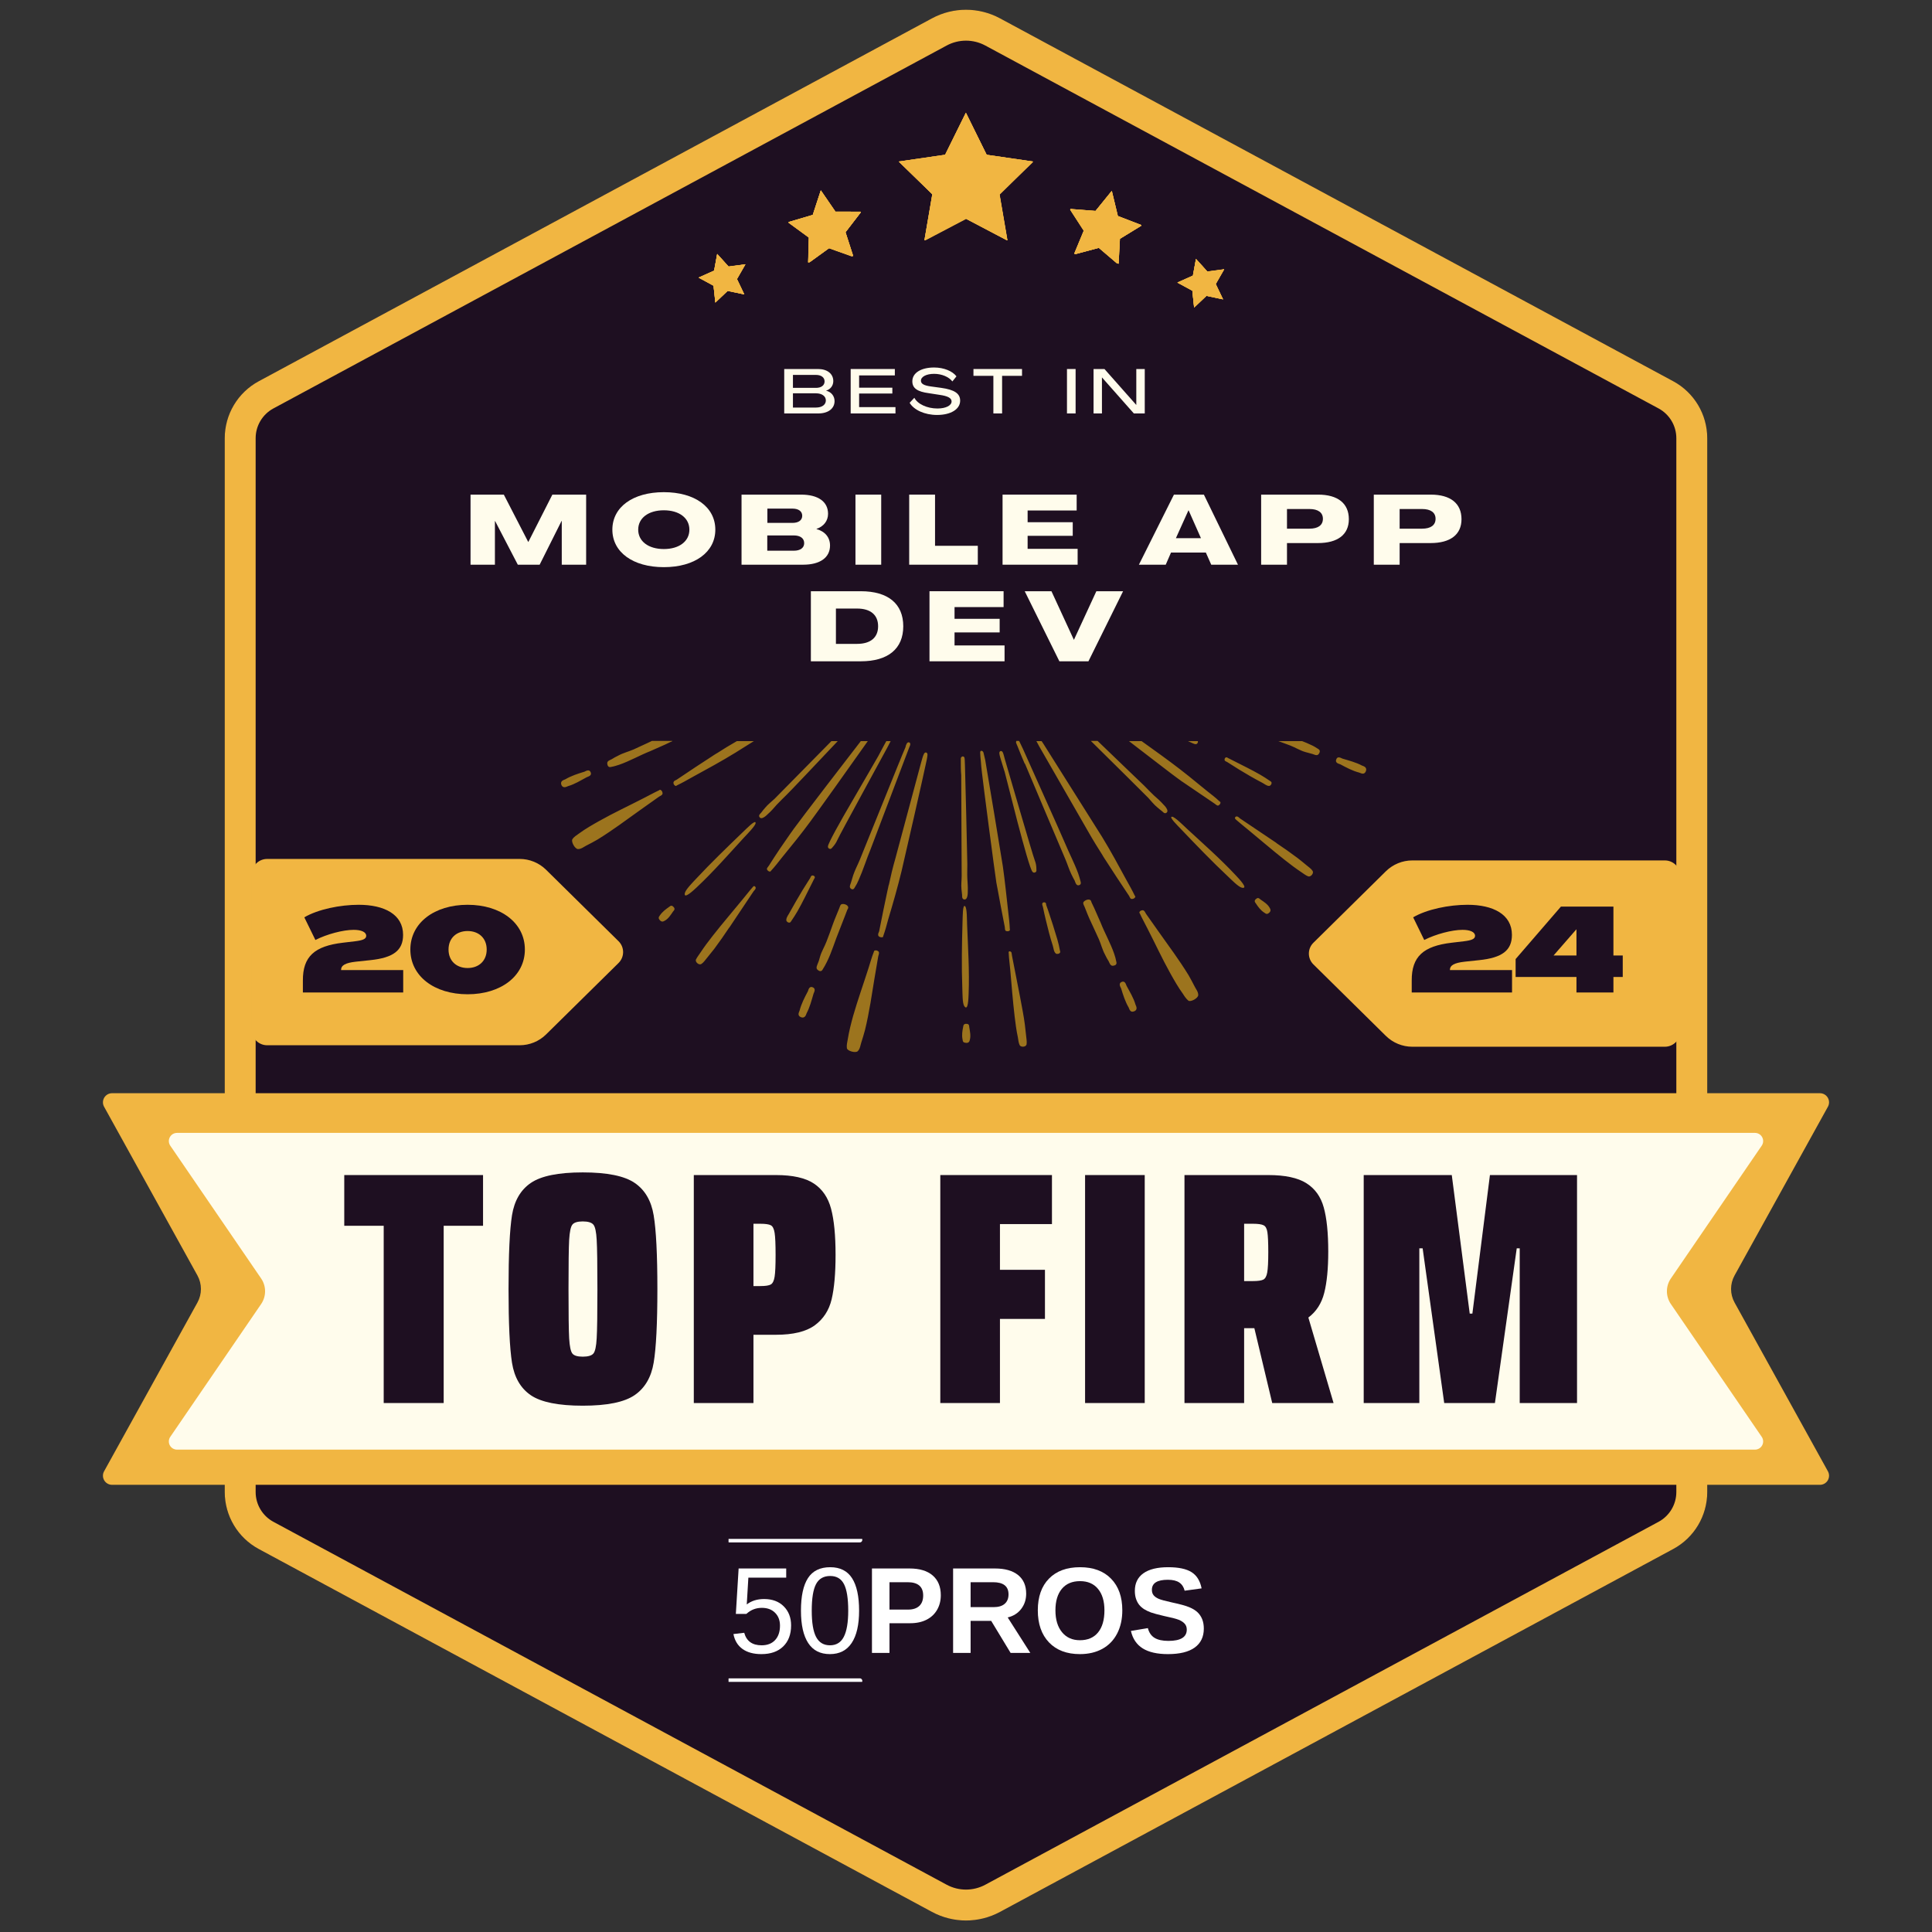
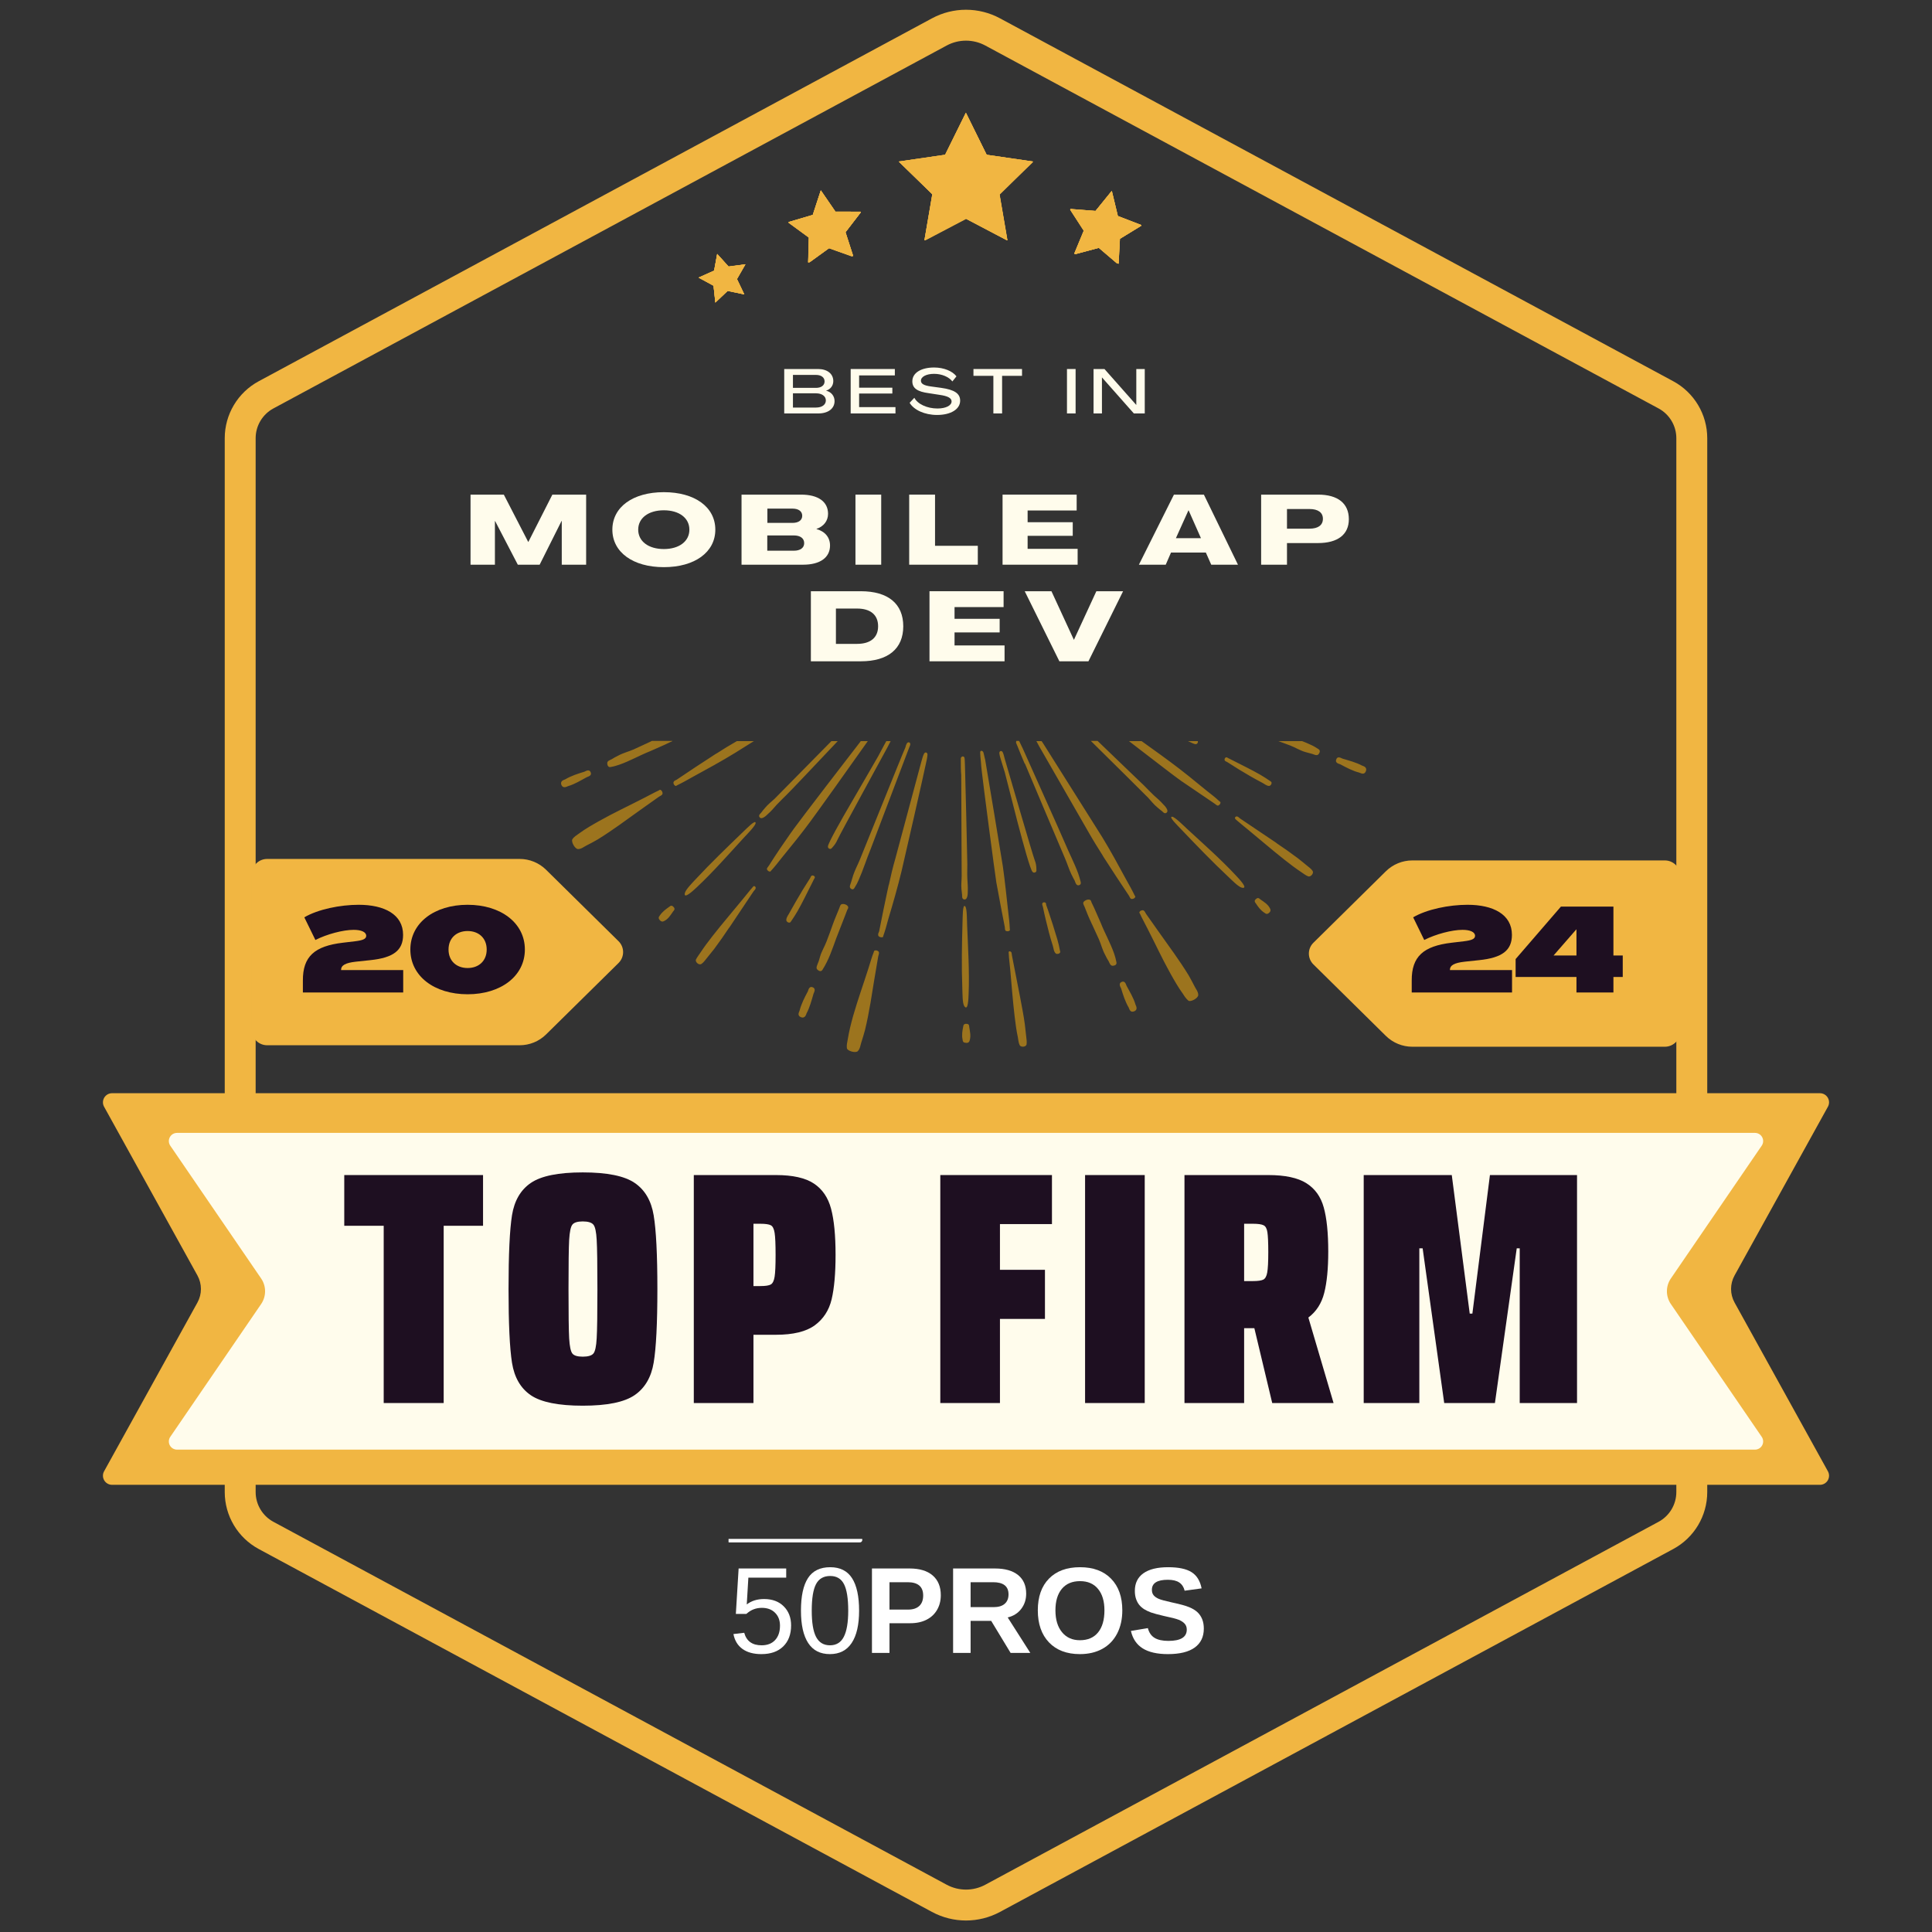
<svg xmlns="http://www.w3.org/2000/svg" width="500" viewBox="0 0 375 375" height="500" preserveAspectRatio="xMidYMid meet">
  <rect x="0" y="0" width="375" height="375" fill="#333333" stroke="none" />
  <defs>
    <g />
    <clipPath id="5be2a45e3b">
      <path d="M 43.621 1.125 L 331.379 1.125 L 331.379 373 L 43.621 373 Z M 43.621 1.125 " clip-rule="nonzero" />
    </clipPath>
    <clipPath id="8222758821">
-       <path d="M 194.102 3.559 L 324.777 73.996 C 328.844 76.188 331.379 80.438 331.379 85.055 L 331.379 289.609 C 331.379 294.227 328.844 298.477 324.777 300.668 L 194.102 371.105 C 189.98 373.328 185.02 373.328 180.898 371.105 L 50.223 300.668 C 46.156 298.477 43.621 294.227 43.621 289.609 L 43.621 85.055 C 43.621 80.438 46.156 76.188 50.223 73.996 L 180.898 3.559 C 185.02 1.336 189.98 1.336 194.102 3.559 Z M 194.102 3.559 " clip-rule="nonzero" />
-     </clipPath>
+       </clipPath>
    <clipPath id="728e46b38f">
      <path d="M 43.621 1 L 331.621 1 L 331.621 373 L 43.621 373 Z M 43.621 1 " clip-rule="nonzero" />
    </clipPath>
    <clipPath id="5f9f6c10b0">
      <path d="M 194.102 3.559 L 324.773 73.996 C 328.84 76.188 331.375 80.438 331.375 85.055 L 331.375 289.605 C 331.375 294.223 328.84 298.473 324.773 300.664 L 194.102 371.102 C 189.98 373.324 185.016 373.324 180.895 371.102 L 50.223 300.664 C 46.156 298.473 43.621 294.223 43.621 289.605 L 43.621 85.055 C 43.621 80.438 46.156 76.188 50.223 73.996 L 180.895 3.559 C 185.016 1.336 189.98 1.336 194.102 3.559 Z M 194.102 3.559 " clip-rule="nonzero" />
    </clipPath>
    <clipPath id="c8143c035e">
      <path d="M 19.641 212.191 L 355.148 212.191 L 355.148 288.203 L 19.641 288.203 Z M 19.641 212.191 " clip-rule="nonzero" />
    </clipPath>
    <clipPath id="6f88ba0103">
      <path d="M 353.25 212.191 L 21.75 212.191 C 21.125 212.191 20.543 212.523 20.227 213.062 C 19.91 213.602 19.898 214.27 20.203 214.816 L 38.324 247.57 C 39.227 249.207 39.227 251.188 38.324 252.82 L 20.203 285.578 C 19.898 286.125 19.91 286.793 20.227 287.332 C 20.543 287.871 21.125 288.203 21.75 288.203 L 353.25 288.203 C 353.875 288.203 354.457 287.871 354.773 287.332 C 355.09 286.793 355.102 286.125 354.797 285.578 L 336.676 252.82 C 335.773 251.188 335.773 249.207 336.676 247.57 L 354.797 214.816 C 355.102 214.27 355.09 213.602 354.773 213.062 C 354.457 212.523 353.875 212.191 353.25 212.191 Z M 353.25 212.191 " clip-rule="nonzero" />
    </clipPath>
    <clipPath id="57860c791d">
      <path d="M 32.555 219.895 L 342.344 219.895 L 342.344 281.371 L 32.555 281.371 Z M 32.555 219.895 " clip-rule="nonzero" />
    </clipPath>
    <clipPath id="8b22f8c0b0">
      <path d="M 340.645 219.895 L 34.355 219.895 C 33.77 219.895 33.23 220.219 32.957 220.738 C 32.68 221.258 32.719 221.887 33.047 222.371 L 50.688 248.156 C 51.707 249.648 51.707 251.617 50.688 253.109 L 33.047 278.895 C 32.719 279.379 32.68 280.008 32.957 280.527 C 33.23 281.047 33.77 281.371 34.355 281.371 L 340.645 281.371 C 341.23 281.371 341.77 281.047 342.043 280.527 C 342.32 280.008 342.281 279.379 341.953 278.895 L 324.312 253.109 C 323.293 251.617 323.293 249.648 324.312 248.156 L 341.953 222.371 C 342.281 221.887 342.32 221.258 342.043 220.738 C 341.77 220.219 341.23 219.895 340.645 219.895 Z M 340.645 219.895 " clip-rule="nonzero" />
    </clipPath>
    <clipPath id="d3a6b09dec">
      <path d="M 174.449 21.883 L 200.699 21.883 L 200.699 46.633 L 174.449 46.633 Z M 174.449 21.883 " clip-rule="nonzero" />
    </clipPath>
    <clipPath id="be06e67834">
      <path d="M 85.527 143.008 L 292.527 143.008 L 292.527 204.449 L 85.527 204.449 Z M 85.527 143.008 " clip-rule="nonzero" />
    </clipPath>
    <clipPath id="929d60558e">
      <path d="M 48.852 166.719 L 121 166.719 L 121 202.883 L 48.852 202.883 Z M 48.852 166.719 " clip-rule="nonzero" />
    </clipPath>
    <clipPath id="6f616d8f28">
      <path d="M 100.863 166.719 L 51.852 166.719 C 51.059 166.719 50.293 167.035 49.73 167.598 C 49.168 168.16 48.852 168.926 48.852 169.719 L 48.852 199.883 C 48.852 200.68 49.168 201.441 49.73 202.004 C 50.293 202.566 51.059 202.883 51.852 202.883 L 100.863 202.883 C 102.789 202.883 104.633 202.129 106 200.777 L 120.066 186.91 C 120.629 186.352 120.945 185.594 120.945 184.801 C 120.945 184.012 120.629 183.25 120.066 182.695 L 106 168.828 C 104.633 167.477 102.789 166.719 100.863 166.719 Z M 100.863 166.719 " clip-rule="nonzero" />
    </clipPath>
    <clipPath id="65e8658bff">
      <path d="M 254 167.008 L 326.145 167.008 L 326.145 203.172 L 254 203.172 Z M 254 167.008 " clip-rule="nonzero" />
    </clipPath>
    <clipPath id="ad551840ec">
      <path d="M 274.133 203.172 L 323.145 203.172 C 323.941 203.172 324.703 202.855 325.266 202.293 C 325.828 201.73 326.145 200.969 326.145 200.172 L 326.145 170.008 C 326.145 169.211 325.828 168.449 325.266 167.887 C 324.703 167.324 323.941 167.008 323.145 167.008 L 274.133 167.008 C 272.211 167.008 270.367 167.766 268.996 169.113 L 254.934 182.984 C 254.371 183.539 254.051 184.297 254.051 185.09 C 254.051 185.883 254.371 186.641 254.934 187.195 L 268.996 201.066 C 270.367 202.414 272.211 203.172 274.133 203.172 Z M 274.133 203.172 " clip-rule="nonzero" />
    </clipPath>
    <clipPath id="978ff535ce">
      <path d="M 152 36 L 168 36 L 168 52 L 152 52 Z M 152 36 " clip-rule="nonzero" />
    </clipPath>
    <clipPath id="2a39d38e1b">
      <path d="M 152.188 37.961 L 166.293 35.941 L 168.203 49.305 L 154.098 51.324 Z M 152.188 37.961 " clip-rule="nonzero" />
    </clipPath>
    <clipPath id="0182f12475">
      <path d="M 166.434 35.922 L 152.324 37.941 L 154.238 51.305 L 168.344 49.285 Z M 166.434 35.922 " clip-rule="nonzero" />
    </clipPath>
    <clipPath id="fc76f44554">
      <path d="M 135 49 L 145 49 L 145 59 L 135 59 Z M 135 49 " clip-rule="nonzero" />
    </clipPath>
    <clipPath id="0d2676eb9b">
      <path d="M 137.508 48.648 L 146.66 52.008 L 143.559 60.457 L 134.406 57.094 Z M 137.508 48.648 " clip-rule="nonzero" />
    </clipPath>
    <clipPath id="ba750e22bc">
      <path d="M 143.281 60.367 L 134.129 57.004 L 137.23 48.559 L 146.383 51.918 Z M 143.281 60.367 " clip-rule="nonzero" />
    </clipPath>
    <clipPath id="5a574b38fa">
      <path d="M 207 37 L 222 37 L 222 52 L 207 52 Z M 207 37 " clip-rule="nonzero" />
    </clipPath>
    <clipPath id="a8cd55b69a">
      <path d="M 208.773 35.449 L 222.672 38.602 L 219.688 51.766 L 205.789 48.617 Z M 208.773 35.449 " clip-rule="nonzero" />
    </clipPath>
    <clipPath id="fd22e7b05d">
      <path d="M 222.809 38.633 L 208.914 35.48 L 205.926 48.648 L 219.824 51.797 Z M 222.809 38.633 " clip-rule="nonzero" />
    </clipPath>
    <clipPath id="d23157d7b9">
-       <path d="M 228 50 L 238 50 L 238 60 L 228 60 Z M 228 50 " clip-rule="nonzero" />
-     </clipPath>
+       </clipPath>
    <clipPath id="c838a46cf2">
      <path d="M 230.438 49.613 L 239.594 52.973 L 236.488 61.422 L 227.336 58.059 Z M 230.438 49.613 " clip-rule="nonzero" />
    </clipPath>
    <clipPath id="a32c104b25">
-       <path d="M 236.211 61.332 L 227.059 57.969 L 230.16 49.523 L 239.312 52.883 Z M 236.211 61.332 " clip-rule="nonzero" />
-     </clipPath>
+       </clipPath>
    <clipPath id="23ad4697c2">
      <path d="M 219 304 L 233.66 304 L 233.66 322 L 219 322 Z M 219 304 " clip-rule="nonzero" />
    </clipPath>
    <clipPath id="3cef02c60e">
      <path d="M 141.41 325 L 168 325 L 168 326.449 L 141.41 326.449 Z M 141.41 325 " clip-rule="nonzero" />
    </clipPath>
    <clipPath id="8ab75e2d50">
      <path d="M 141.41 298.699 L 168 298.699 L 168 300 L 141.41 300 Z M 141.41 298.699 " clip-rule="nonzero" />
    </clipPath>
  </defs>
  <g clip-path="url(#5be2a45e3b)">
    <g clip-path="url(#8222758821)">
      <path fill="#1e0f21" d="M 43.621 0 L 331.379 0 L 331.379 374.309 L 43.621 374.309 Z M 43.621 0 " fill-opacity="1" fill-rule="nonzero" />
    </g>
  </g>
  <g clip-path="url(#728e46b38f)">
    <g clip-path="url(#5f9f6c10b0)">
      <path stroke-linecap="butt" transform="matrix(0.75, 0, 0, 0.75, 43.621, 0)" fill="none" stroke-linejoin="miter" d="M 200.64 4.745 L 374.869 98.661 C 380.291 101.583 383.672 107.25 383.672 113.406 L 383.672 386.14 C 383.672 392.297 380.291 397.963 374.869 400.885 L 200.64 494.802 C 195.145 497.765 188.526 497.765 183.031 494.802 L 8.802 400.885 C 3.38 397.963 -0 392.297 -0 386.14 L -0 113.406 C -0 107.25 3.38 101.583 8.802 98.661 L 183.031 4.745 C 188.526 1.781 195.145 1.781 200.64 4.745 Z M 200.64 4.745 " stroke="#f1b642" stroke-width="16" stroke-opacity="1" stroke-miterlimit="4" />
    </g>
  </g>
  <g clip-path="url(#c8143c035e)">
    <g clip-path="url(#6f88ba0103)">
      <path fill="#f1b642" d="M 18.75 212.191 L 356.336 212.191 L 356.336 288.203 L 18.75 288.203 Z M 18.75 212.191 " fill-opacity="1" fill-rule="nonzero" />
    </g>
  </g>
  <g clip-path="url(#57860c791d)">
    <g clip-path="url(#8b22f8c0b0)">
      <path fill="#fffcec" d="M 31.355 219.895 L 343.543 219.895 L 343.543 281.371 L 31.355 281.371 Z M 31.355 219.895 " fill-opacity="1" fill-rule="nonzero" />
    </g>
  </g>
  <g clip-path="url(#d3a6b09dec)">
    <path fill="#f1b642" d="M 187.531 21.965 L 191.555 30.117 L 200.547 31.426 L 194.039 37.773 L 195.578 46.73 L 187.531 42.5 L 179.48 46.73 L 181.02 37.773 L 174.512 31.426 L 183.508 30.117 Z M 187.531 21.965 " fill-opacity="1" fill-rule="nonzero" />
    <path fill="#f1b642" d="M 187.469 21.887 L 191.496 30.039 L 200.492 31.348 L 193.98 37.695 L 195.516 46.652 L 187.469 42.422 L 179.426 46.652 L 180.961 37.695 L 174.449 31.348 L 183.445 30.039 Z M 187.469 21.887 " fill-opacity="1" fill-rule="nonzero" />
    <path fill="#f1b642" d="M 187.469 21.887 L 191.496 30.039 L 200.492 31.348 L 193.98 37.695 L 195.516 46.652 L 187.469 42.422 L 179.426 46.652 L 180.961 37.695 L 174.449 31.348 L 183.445 30.039 Z M 187.469 21.887 " fill-opacity="1" fill-rule="nonzero" />
    <path fill="#f1b642" d="M 187.469 21.887 L 191.496 30.039 L 200.492 31.348 L 193.98 37.695 L 195.516 46.652 L 187.469 42.422 L 179.426 46.652 L 180.961 37.695 L 174.449 31.348 L 183.445 30.039 Z M 187.469 21.887 " fill-opacity="1" fill-rule="nonzero" />
  </g>
  <g clip-path="url(#be06e67834)">
    <path fill="#9c741e" d="M 290.375 117.434 C 290.332 117.434 290.25 117.434 290.207 117.434 C 288.855 117.434 287.5 117.52 286.105 117.477 C 285.516 117.434 284.922 117.52 284.328 117.602 C 284.16 117.645 283.867 117.645 283.781 117.816 C 283.695 118.027 283.867 118.113 284.035 118.156 C 285.176 118.492 286.527 118.281 287.711 118.281 C 287.711 118.281 287.711 118.281 287.797 118.281 C 288.559 118.324 289.363 118.324 290.121 118.324 C 290.293 118.324 290.504 118.324 290.715 118.324 L 289.488 120.316 C 288.473 120.273 287.461 120.273 286.445 120.273 C 283.23 120.316 279.973 120.402 276.762 120.527 C 275.621 120.57 274.438 120.57 273.297 120.656 C 273.211 120.656 273.125 120.656 273.039 120.699 C 272.785 120.824 272.914 121.082 273.125 121.164 C 273.336 121.207 273.633 121.164 273.887 121.207 C 276.637 121.293 279.383 121.375 282.133 121.461 C 281.922 121.461 281.965 121.461 282.895 121.504 C 283.23 121.504 283.188 121.504 283.02 121.504 C 284.836 121.547 286.656 121.59 288.473 121.59 C 288.559 121.59 288.684 121.59 288.77 121.59 L 287.375 123.793 C 287.289 123.793 287.164 123.793 287.078 123.793 C 286.148 123.793 285.258 123.793 284.328 123.836 C 283.355 123.836 282.344 123.879 281.371 123.879 C 280.441 123.879 279.551 123.836 278.664 123.879 C 278.453 123.879 276.719 123.879 277.059 124.387 C 277.184 124.602 277.734 124.559 277.945 124.559 C 278.367 124.602 278.75 124.602 279.172 124.641 C 280.102 124.684 281.031 124.602 281.922 124.602 C 282.895 124.602 283.867 124.641 284.879 124.641 C 285.516 124.641 286.148 124.641 286.824 124.641 L 285.133 127.355 C 284.035 127.355 282.934 127.312 281.879 127.312 C 278.41 127.355 274.945 127.441 271.52 127.57 C 270.293 127.609 269.066 127.609 267.883 127.695 C 267.797 127.695 267.672 127.695 267.629 127.738 C 267.375 127.867 267.5 128.121 267.711 128.203 C 267.969 128.289 268.305 128.203 268.559 128.246 C 271.52 128.332 274.52 128.418 277.48 128.5 C 277.184 128.5 277.141 128.5 278.242 128.5 C 278.621 128.5 278.582 128.5 278.367 128.5 C 280.312 128.543 282.258 128.586 284.203 128.586 C 284.289 128.586 284.371 128.586 284.414 128.586 L 282.895 131.004 C 282.047 131.004 281.16 131.004 280.312 131.004 C 277.945 131.047 275.621 130.961 273.254 131.047 C 272.66 131.09 272.066 131.09 271.52 131.172 C 271.309 131.172 270.801 131.215 271.012 131.555 C 271.18 131.809 271.941 131.727 272.195 131.766 C 272.746 131.809 273.254 131.809 273.801 131.852 C 274.945 131.895 276.086 131.809 277.27 131.809 C 278.496 131.809 279.723 131.852 280.988 131.852 C 281.453 131.852 281.922 131.852 282.387 131.852 L 278.832 137.492 C 277.902 137.535 276.973 137.535 276.086 137.492 C 275.492 137.449 274.902 137.535 274.309 137.617 C 274.141 137.66 273.844 137.66 273.758 137.832 C 273.676 138.043 273.844 138.129 274.016 138.172 C 275.156 138.512 276.508 138.297 277.691 138.297 C 277.691 138.297 277.691 138.297 277.777 138.297 C 277.945 138.297 278.156 138.297 278.324 138.297 L 276.762 140.758 L 101.379 140.758 L 100.406 139.188 C 100.699 139.188 101 139.188 101.293 139.188 C 104.508 139.145 107.762 139.059 110.977 138.934 C 112.117 138.891 113.301 138.891 114.441 138.809 C 114.527 138.809 114.613 138.809 114.695 138.762 C 114.949 138.637 114.824 138.383 114.613 138.297 C 114.402 138.254 114.105 138.297 113.852 138.254 C 111.102 138.172 108.355 138.086 105.605 138 C 105.816 138 105.773 138 104.844 137.957 C 104.508 137.957 104.551 137.957 104.719 137.957 C 103.027 137.914 101.336 137.875 99.602 137.914 L 98.078 135.543 C 99.391 135.543 100.742 135.457 102.055 135.5 C 102.645 135.543 103.238 135.457 103.832 135.371 C 104 135.328 104.293 135.328 104.379 135.16 C 104.465 134.945 104.293 134.863 104.125 134.82 C 102.984 134.48 101.633 134.695 100.449 134.695 C 100.449 134.695 100.449 134.695 100.363 134.695 C 99.602 134.652 98.797 134.652 98.039 134.652 C 97.867 134.652 97.699 134.652 97.531 134.652 L 96.305 132.699 C 96.98 132.699 97.656 132.699 98.336 132.699 C 101.547 132.656 104.805 132.574 108.016 132.445 C 109.156 132.402 110.34 132.402 111.484 132.316 C 111.57 132.316 111.652 132.316 111.738 132.273 C 111.992 132.148 111.863 131.895 111.652 131.809 C 111.441 131.766 111.145 131.809 110.891 131.766 C 108.145 131.684 105.395 131.598 102.645 131.512 C 102.859 131.512 102.816 131.512 101.887 131.469 C 101.547 131.469 101.59 131.469 101.758 131.469 C 99.941 131.426 98.121 131.387 96.305 131.387 C 96.051 131.387 95.797 131.387 95.543 131.387 L 94.105 129.094 C 94.781 129.094 95.414 129.055 96.094 129.094 C 97.023 129.094 97.91 129.137 98.797 129.094 C 99.008 129.094 100.742 129.094 100.406 128.586 C 100.277 128.375 99.73 128.418 99.52 128.418 C 99.094 128.375 98.715 128.375 98.293 128.332 C 97.359 128.289 96.43 128.375 95.543 128.375 C 94.91 128.375 94.273 128.375 93.598 128.332 L 91.906 125.617 C 92.371 125.617 92.879 125.617 93.344 125.617 C 96.812 125.574 100.277 125.488 103.703 125.363 C 104.93 125.32 106.156 125.32 107.34 125.238 C 107.426 125.238 107.551 125.238 107.594 125.191 C 107.848 125.066 107.719 124.812 107.508 124.727 C 107.254 124.641 106.918 124.727 106.664 124.684 C 103.66 124.602 100.699 124.516 97.699 124.43 C 97.996 124.43 98.039 124.43 96.938 124.43 C 96.559 124.43 96.602 124.43 96.812 124.43 C 94.91 124.387 93.008 124.344 91.102 124.344 L 89.582 121.93 C 89.668 121.93 89.707 121.93 89.75 121.93 C 90.172 121.93 90.598 121.93 91.02 121.93 C 92.16 121.93 93.301 121.93 94.402 121.93 C 96.77 121.887 99.094 121.973 101.461 121.887 C 102.055 121.844 102.645 121.844 103.195 121.758 C 103.406 121.758 103.914 121.715 103.703 121.375 C 103.535 121.125 102.773 121.207 102.52 121.164 C 101.969 121.125 101.461 121.125 100.914 121.082 C 99.77 121.035 98.629 121.125 97.445 121.125 C 96.219 121.125 94.992 121.082 93.723 121.082 C 92.5 121.035 91.273 121.082 90.047 121.082 C 89.793 121.082 89.496 121.035 89.242 121.082 C 89.16 121.082 89.117 121.125 89.031 121.164 L 87.508 118.703 C 88.777 118.703 90.047 118.621 91.359 118.664 C 91.949 118.703 92.543 118.621 93.133 118.535 C 93.301 118.492 93.598 118.492 93.684 118.324 C 93.766 118.113 93.598 118.027 93.43 117.984 C 92.289 117.645 90.934 117.855 89.75 117.855 C 89.75 117.855 89.75 117.855 89.668 117.855 C 88.906 117.816 88.102 117.816 87.34 117.816 C 87.297 117.816 87.258 117.816 87.172 117.816 L 88.398 115.82 C 89.285 115.82 90.129 115.863 91.02 115.82 C 94.234 115.777 97.488 115.695 100.699 115.566 C 101.844 115.523 103.027 115.523 104.168 115.441 C 104.254 115.441 104.336 115.441 104.422 115.398 C 104.676 115.27 104.551 115.016 104.336 114.93 C 104.125 114.887 103.832 114.93 103.578 114.887 C 100.828 114.805 98.078 114.719 95.332 114.633 C 95.543 114.633 95.5 114.633 94.57 114.59 C 94.234 114.59 94.273 114.59 94.445 114.59 C 92.668 114.551 90.891 114.508 89.117 114.508 L 90.512 112.301 C 91.359 112.301 92.246 112.301 93.09 112.301 C 94.062 112.301 95.078 112.258 96.051 112.258 C 96.98 112.258 97.867 112.301 98.758 112.258 C 98.969 112.258 100.699 112.258 100.363 111.75 C 100.238 111.539 99.688 111.582 99.477 111.582 C 99.051 111.539 98.672 111.539 98.25 111.496 C 97.316 111.453 96.387 111.539 95.5 111.539 C 94.527 111.539 93.555 111.496 92.543 111.496 C 92.031 111.496 91.527 111.496 91.02 111.496 L 92.711 108.824 C 93.641 108.824 94.613 108.824 95.586 108.824 C 99.051 108.781 102.52 108.699 105.945 108.57 C 107.172 108.527 108.398 108.527 109.578 108.441 C 109.664 108.441 109.793 108.441 109.836 108.402 C 110.09 108.273 109.961 108.02 109.75 107.934 C 109.496 107.848 109.156 107.934 108.906 107.891 C 105.945 107.805 102.941 107.723 99.98 107.637 C 100.277 107.637 100.32 107.637 99.223 107.637 C 98.84 107.637 98.883 107.637 99.094 107.637 C 97.234 107.594 95.332 107.555 93.473 107.555 L 94.992 105.133 C 95.715 105.133 96.43 105.133 97.148 105.133 C 99.52 105.094 101.844 105.176 104.211 105.094 C 104.805 105.051 105.395 105.051 105.945 104.965 C 106.156 104.965 106.664 104.922 106.453 104.586 C 106.285 104.328 105.523 104.414 105.27 104.371 C 104.719 104.328 104.211 104.328 103.66 104.285 C 102.52 104.246 101.379 104.328 100.195 104.328 C 98.969 104.328 97.742 104.285 96.473 104.285 C 96.137 104.285 95.84 104.285 95.5 104.285 L 99.051 98.648 C 99.812 98.648 100.617 98.605 101.379 98.648 C 101.547 98.648 101.672 98.648 101.844 98.648 C 102.309 98.648 102.73 98.605 103.195 98.52 C 103.363 98.477 103.66 98.477 103.746 98.309 C 103.832 98.094 103.66 98.012 103.492 97.969 C 102.688 97.715 101.801 97.758 100.914 97.801 C 100.531 97.801 100.152 97.84 99.812 97.84 C 99.812 97.84 99.812 97.84 99.73 97.84 C 99.688 97.84 99.645 97.84 99.602 97.84 C 99.645 97.84 99.688 97.84 99.73 97.84 C 99.77 97.84 99.77 97.84 99.812 97.84 C 99.77 97.84 99.688 97.84 99.559 97.84 L 101.125 95.34 L 276.68 95.34 L 277.648 96.906 C 277.184 96.906 276.762 96.906 276.297 96.906 C 273.082 96.949 269.828 97.035 266.613 97.164 C 265.473 97.203 264.289 97.203 263.148 97.289 C 263.062 97.289 262.977 97.289 262.895 97.332 C 262.641 97.461 262.766 97.715 262.977 97.801 C 263.188 97.84 263.484 97.801 263.738 97.84 C 266.488 97.926 269.234 98.012 271.984 98.094 C 271.773 98.094 271.816 98.094 272.746 98.137 C 273.082 98.137 273.039 98.137 272.871 98.137 C 274.688 98.18 276.508 98.223 278.324 98.223 C 278.367 98.223 278.367 98.223 278.41 98.223 L 279.891 100.598 C 279.762 100.598 279.68 100.598 279.551 100.598 C 278.199 100.598 276.848 100.68 275.449 100.641 C 274.859 100.598 274.266 100.68 273.676 100.77 C 273.508 100.809 273.211 100.809 273.125 100.98 C 273.039 101.191 273.211 101.277 273.379 101.316 C 274.52 101.656 275.875 101.445 277.059 101.445 C 277.059 101.445 277.059 101.445 277.141 101.445 C 277.902 101.488 278.707 101.488 279.469 101.488 C 279.762 101.488 280.102 101.531 280.441 101.488 L 281.664 103.438 C 280.863 103.438 280.016 103.398 279.215 103.438 C 276 103.48 272.746 103.566 269.531 103.691 C 268.391 103.734 267.207 103.734 266.066 103.82 C 265.98 103.82 265.895 103.82 265.809 103.863 C 265.559 103.988 265.684 104.246 265.895 104.328 C 266.109 104.371 266.402 104.328 266.656 104.371 C 269.402 104.457 272.152 104.543 274.902 104.625 C 274.688 104.625 274.73 104.625 275.66 104.668 C 276 104.668 275.957 104.668 275.789 104.668 C 277.609 104.711 279.426 104.754 281.242 104.754 C 281.625 104.754 282.047 104.754 282.426 104.711 L 283.867 107 C 283.062 107 282.258 107.043 281.453 107.043 C 280.523 107.043 279.637 107 278.75 107.043 C 278.539 107.043 276.805 107.043 277.141 107.555 C 277.27 107.766 277.82 107.723 278.031 107.723 C 278.453 107.766 278.832 107.766 279.258 107.805 C 280.188 107.848 281.117 107.766 282.004 107.766 C 282.809 107.766 283.57 107.805 284.371 107.805 L 286.062 110.52 C 285.43 110.52 284.797 110.52 284.203 110.52 C 280.734 110.562 277.27 110.648 273.844 110.773 C 272.617 110.816 271.395 110.816 270.207 110.902 C 270.125 110.902 269.996 110.902 269.953 110.945 C 269.703 111.07 269.828 111.328 270.039 111.41 C 270.293 111.496 270.633 111.41 270.883 111.453 C 273.887 111.539 276.848 111.621 279.848 111.707 C 279.551 111.707 279.512 111.707 280.609 111.707 C 280.988 111.707 280.949 111.707 280.734 111.707 C 282.68 111.75 284.625 111.793 286.57 111.793 C 286.656 111.793 286.781 111.793 286.867 111.793 L 288.43 114.297 C 288.391 114.297 288.391 114.25 288.348 114.25 C 288.18 114.211 287.922 114.211 287.754 114.211 C 287.332 114.211 286.91 114.211 286.488 114.211 C 285.344 114.211 284.203 114.211 283.105 114.211 C 280.734 114.25 278.41 114.168 276.043 114.25 C 275.449 114.297 274.859 114.297 274.309 114.379 C 274.098 114.379 273.59 114.422 273.801 114.762 C 273.973 115.016 274.73 114.93 274.988 114.973 C 275.535 115.016 276.043 115.016 276.594 115.059 C 277.734 115.102 278.875 115.016 280.059 115.016 C 281.285 115.016 282.512 115.059 283.781 115.059 C 285.008 115.102 286.234 115.059 287.461 115.059 C 287.711 115.059 288.008 115.102 288.262 115.059 C 288.516 115.016 288.684 114.805 288.684 114.59 Z M 292.32 118.156 L 292.109 117.816 L 277.648 94.832 L 277.648 94.363 L 100.406 94.363 L 100.406 94.832 L 85.734 118.156 L 85.945 118.492 L 100.406 141.48 L 100.406 141.945 L 277.691 141.945 L 277.691 141.48 Z M 261.668 137.574 C 261.793 137.535 261.965 137.574 262.09 137.535 C 262.895 137.492 263.695 137.449 264.457 137.449 C 265.809 137.449 267.121 137.449 268.473 137.492 C 269.152 137.492 269.828 137.492 270.504 137.535 C 270.547 137.535 270.59 137.535 270.801 137.535 C 271.223 137.535 271.605 137.574 272.027 137.574 C 272.152 137.574 272.363 137.535 272.492 137.574 C 272.785 137.66 272.703 137.914 272.449 137.957 C 272.238 138 271.984 137.957 271.73 138 C 271.223 138 270.758 138.043 270.25 138.043 C 268.898 138.086 267.586 138.086 266.234 138.086 C 265.305 138.086 264.418 138.086 263.484 138.086 C 262.938 138.086 262.258 138.172 261.711 138 C 261.457 137.914 261.414 137.66 261.668 137.574 Z M 270.293 134.777 C 270.125 134.734 269.953 134.652 270.039 134.438 C 270.125 134.227 270.418 134.27 270.59 134.227 C 271.18 134.141 271.773 134.098 272.363 134.098 C 273.719 134.184 275.07 134.059 276.465 134.059 C 276.93 134.059 277.438 134.016 277.902 134.059 C 278.41 134.141 278.453 134.82 277.902 134.906 C 277.438 134.988 276.891 134.906 276.379 134.906 C 275.621 134.906 274.816 134.863 274.055 134.863 C 273.973 134.863 273.93 134.863 273.973 134.863 C 272.785 134.906 271.477 135.117 270.293 134.777 Z M 273.973 134.906 C 274.016 134.906 274.016 134.906 274.055 134.906 C 274.859 134.945 274.055 134.906 273.973 134.906 Z M 272.324 107.215 C 273.211 107.086 274.098 107.172 274.988 107.215 C 275.156 107.215 275.621 107.172 275.703 107.383 C 275.832 107.68 275.281 107.68 275.113 107.68 C 274.266 107.766 273.336 107.805 272.492 107.723 C 272.324 107.723 271.898 107.723 271.816 107.555 C 271.605 107.297 272.109 107.254 272.324 107.215 Z M 277.566 138.172 C 277.609 138.172 277.609 138.172 277.648 138.172 C 278.453 138.211 277.648 138.172 277.566 138.172 Z M 280.906 131.727 C 281.707 131.727 280.059 131.727 280.906 131.727 Z M 266.781 134.27 C 267.207 134.27 267.586 134.312 268.012 134.312 C 268.137 134.312 268.348 134.27 268.473 134.312 C 268.77 134.395 268.688 134.652 268.434 134.695 C 268.223 134.734 267.969 134.695 267.711 134.734 C 265.895 134.777 264.035 134.82 262.215 134.82 C 261.285 134.82 260.398 134.82 259.469 134.82 C 258.918 134.82 258.242 134.906 257.691 134.734 C 257.441 134.652 257.398 134.395 257.652 134.312 C 257.777 134.27 257.945 134.312 258.074 134.27 C 258.875 134.227 259.68 134.184 260.441 134.184 C 262.469 134.184 264.457 134.184 266.488 134.227 C 266.531 134.27 266.613 134.27 266.781 134.27 Z M 268.18 107.805 C 268.094 107.805 267.926 107.805 267.797 107.766 C 267.672 107.766 267.543 107.723 267.5 107.637 C 267.289 107.297 267.84 107.254 268.012 107.254 C 268.77 107.172 269.574 107.215 270.375 107.254 C 270.504 107.254 270.59 107.254 270.715 107.254 C 270.883 107.254 271.352 107.215 271.434 107.426 C 271.562 107.723 271.012 107.723 270.844 107.723 C 269.953 107.805 269.066 107.848 268.18 107.805 Z M 266.191 124.43 C 266.023 124.43 265.598 124.43 265.516 124.262 C 265.305 123.922 265.852 123.879 266.023 123.879 C 266.91 123.754 267.84 123.836 268.688 123.879 C 268.855 123.879 269.32 123.836 269.402 124.047 C 269.531 124.344 268.98 124.344 268.812 124.344 C 267.926 124.43 267.039 124.516 266.191 124.43 Z M 268.434 131.555 C 266.996 131.598 265.559 131.684 264.078 131.598 C 263.867 131.598 262.938 131.684 262.895 131.344 C 262.852 130.961 263.867 131.047 264.078 131.004 C 265.516 130.918 266.953 131.004 268.434 131.047 C 268.602 131.047 269.574 130.961 269.617 131.301 C 269.617 131.641 268.602 131.555 268.434 131.555 Z M 282.176 118.07 C 281.965 118.113 281.707 118.07 281.453 118.113 C 279.637 118.156 277.777 118.195 275.957 118.195 C 275.027 118.195 274.141 118.195 273.211 118.195 C 272.66 118.195 271.984 118.281 271.434 118.113 C 271.18 118.027 271.137 117.773 271.395 117.688 C 271.52 117.645 271.688 117.688 271.816 117.645 C 272.617 117.602 273.422 117.559 274.184 117.559 C 276.211 117.559 278.199 117.559 280.23 117.602 C 280.273 117.602 280.312 117.602 280.523 117.602 C 280.949 117.602 281.328 117.645 281.75 117.645 C 281.879 117.645 282.09 117.602 282.215 117.645 C 282.469 117.773 282.387 118.027 282.176 118.07 Z M 271.223 114.887 C 269.785 114.93 268.348 115.016 266.867 114.93 C 266.656 114.93 265.727 115.016 265.684 114.676 C 265.641 114.297 266.656 114.379 266.867 114.34 C 268.305 114.25 269.742 114.34 271.223 114.379 C 271.395 114.379 272.363 114.297 272.406 114.633 C 272.406 114.973 271.395 114.887 271.223 114.887 Z M 283.652 115.102 C 284.5 115.102 282.852 115.059 283.652 115.102 Z M 272.195 123.879 C 273.082 123.754 273.973 123.836 274.859 123.879 C 275.027 123.879 275.492 123.836 275.578 124.047 C 275.703 124.344 275.156 124.344 274.988 124.344 C 274.141 124.43 273.211 124.473 272.363 124.387 C 272.195 124.387 271.773 124.387 271.688 124.219 C 271.477 123.922 272.027 123.879 272.195 123.879 Z M 287.672 118.281 C 287.711 118.281 287.711 118.281 287.754 118.281 C 288.559 118.281 287.754 118.281 287.672 118.281 Z M 284.836 124.559 C 285.516 124.602 284.203 124.559 284.836 124.559 Z M 277.102 101.617 C 277.141 101.617 277.141 101.617 277.184 101.617 C 277.945 101.656 277.141 101.656 277.102 101.617 Z M 263.02 101.531 C 262.469 101.531 261.793 101.617 261.246 101.445 C 260.992 101.359 260.949 101.105 261.203 101.02 C 261.328 100.98 261.496 101.02 261.625 100.98 C 262.426 100.938 263.23 100.895 263.992 100.895 C 266.023 100.895 268.012 100.895 270.039 100.938 C 270.082 100.938 270.125 100.938 270.336 100.938 C 270.758 100.938 271.137 100.98 271.562 100.98 C 271.688 100.98 271.898 100.938 272.027 100.98 C 272.324 101.062 272.238 101.316 271.984 101.359 C 271.773 101.402 271.52 101.359 271.266 101.402 C 269.445 101.445 267.586 101.488 265.77 101.488 C 264.84 101.574 263.906 101.574 263.02 101.531 Z M 107.34 101.531 C 107.508 101.574 107.676 101.656 107.594 101.871 C 107.508 102.082 107.215 102.039 107.043 102.082 C 106.453 102.164 105.859 102.207 105.27 102.207 C 103.914 102.125 102.562 102.25 101.168 102.25 C 100.699 102.25 100.195 102.293 99.73 102.25 C 99.223 102.164 99.18 101.488 99.73 101.402 C 100.195 101.316 100.742 101.402 101.25 101.402 C 102.012 101.402 102.816 101.445 103.578 101.445 C 103.66 101.445 103.703 101.445 103.66 101.445 C 104.844 101.402 106.156 101.191 107.34 101.531 Z M 111.441 111.879 C 111.609 111.879 112.031 111.879 112.117 112.047 C 112.328 112.387 111.781 112.43 111.609 112.43 C 110.723 112.555 109.793 112.473 108.945 112.43 C 108.777 112.43 108.312 112.473 108.227 112.258 C 108.102 111.961 108.648 111.961 108.82 111.961 C 109.664 111.879 110.598 111.793 111.441 111.879 Z M 109.199 104.797 C 110.637 104.754 112.074 104.668 113.555 104.754 C 113.766 104.754 114.695 104.668 114.738 105.008 C 114.781 105.391 113.766 105.305 113.555 105.348 C 112.117 105.434 110.68 105.348 109.199 105.305 C 109.031 105.305 108.059 105.391 108.016 105.051 C 108.016 104.668 109.031 104.797 109.199 104.797 Z M 103.66 101.402 C 103.621 101.402 103.621 101.402 103.578 101.402 C 102.773 101.359 103.578 101.402 103.66 101.402 Z M 119.938 101.996 C 119.812 102.039 119.645 101.996 119.516 102.039 C 118.797 102.082 118.078 102.082 117.316 102.125 C 117.234 102.125 117.191 102.125 117.105 102.125 C 115.078 102.125 113.09 102.125 111.059 102.082 C 111.02 102.082 110.977 102.082 110.766 102.082 C 110.34 102.082 109.961 102.039 109.539 102.039 C 109.41 102.039 109.199 102.082 109.074 102.039 C 108.777 101.953 108.863 101.699 109.117 101.656 C 109.328 101.617 109.578 101.656 109.836 101.617 C 111.145 101.574 112.457 101.574 113.766 101.531 C 114.316 101.531 114.824 101.531 115.375 101.531 C 116.305 101.531 117.191 101.531 118.121 101.531 C 118.672 101.531 119.348 101.445 119.898 101.617 C 120.191 101.656 120.234 101.914 119.938 101.996 Z M 115.922 98.73 C 115.797 98.773 115.625 98.73 115.5 98.773 C 114.695 98.816 113.895 98.859 113.133 98.859 C 112.75 98.859 112.414 98.859 112.031 98.859 C 110.383 98.859 108.734 98.859 107.086 98.816 C 107.043 98.816 107 98.816 106.789 98.816 C 106.367 98.816 105.984 98.773 105.562 98.773 C 105.438 98.773 105.227 98.816 105.098 98.773 C 104.805 98.688 104.887 98.434 105.141 98.391 C 105.352 98.348 105.605 98.391 105.859 98.348 C 107.297 98.309 108.734 98.266 110.129 98.266 C 110.555 98.266 110.934 98.266 111.355 98.266 C 112.285 98.266 113.176 98.266 114.105 98.266 C 114.652 98.266 115.332 98.18 115.883 98.348 C 116.176 98.391 116.219 98.648 115.922 98.73 Z M 109.453 128.543 C 109.621 128.543 110.047 128.543 110.129 128.715 C 110.129 128.758 110.129 128.758 110.172 128.758 C 110.301 129.012 109.836 129.055 109.664 129.094 C 108.863 129.18 108.059 129.137 107.254 129.094 C 107.172 129.094 107.086 129.094 106.957 129.094 C 106.789 129.094 106.324 129.137 106.242 128.926 C 106.113 128.629 106.664 128.629 106.832 128.629 C 107.676 128.5 108.566 128.457 109.453 128.543 Z M 106.41 121.418 C 107.848 121.375 109.285 121.293 110.766 121.375 C 110.977 121.375 111.906 121.293 111.949 121.633 C 111.992 122.012 110.977 121.93 110.766 121.973 C 109.328 122.055 107.891 121.973 106.41 121.93 C 106.242 121.93 105.27 122.012 105.227 121.672 C 105.227 121.336 106.242 121.418 106.41 121.418 Z M 106.242 118.664 C 106.113 118.703 105.945 118.664 105.816 118.703 C 105.016 118.746 104.211 118.789 103.449 118.789 C 101.422 118.789 99.434 118.789 97.402 118.746 C 97.359 118.746 97.316 118.746 97.105 118.746 C 96.684 118.746 96.305 118.703 95.883 118.703 C 95.754 118.703 95.543 118.746 95.414 118.703 C 95.121 118.621 95.203 118.367 95.457 118.324 C 95.672 118.281 95.926 118.324 96.176 118.281 C 97.996 118.238 99.855 118.195 101.672 118.195 C 102.605 118.195 103.492 118.195 104.422 118.195 C 104.973 118.195 105.648 118.113 106.199 118.281 C 106.453 118.281 106.535 118.535 106.242 118.664 Z M 93.938 121.25 C 93.133 121.207 94.781 121.25 93.938 121.25 Z M 105.438 112.473 C 104.551 112.598 103.621 112.516 102.773 112.473 C 102.605 112.473 102.141 112.516 102.055 112.301 C 101.93 112.004 102.477 112.004 102.645 112.004 C 103.492 111.918 104.422 111.879 105.27 111.961 C 105.438 111.961 105.859 111.961 105.945 112.133 C 106.156 112.387 105.605 112.43 105.438 112.473 Z M 114.613 134.777 C 115.164 134.777 115.84 134.695 116.387 134.863 C 116.641 134.945 116.684 135.203 116.43 135.285 C 116.305 135.328 116.133 135.285 116.008 135.328 C 115.203 135.371 114.402 135.414 113.641 135.414 C 111.609 135.414 109.621 135.414 107.594 135.371 C 107.551 135.371 107.508 135.371 107.297 135.371 C 106.875 135.371 106.496 135.328 106.07 135.328 C 105.945 135.328 105.734 135.371 105.605 135.328 C 105.312 135.242 105.395 134.988 105.648 134.945 C 105.859 134.906 106.113 134.945 106.367 134.906 C 108.188 134.863 110.047 134.82 111.863 134.82 C 112.793 134.777 113.684 134.777 114.613 134.777 Z M 105.312 129.094 C 104.422 129.223 103.492 129.137 102.645 129.094 C 102.477 129.094 102.012 129.137 101.93 128.926 C 101.801 128.629 102.352 128.629 102.52 128.629 C 103.363 128.543 104.293 128.5 105.141 128.586 C 105.312 128.586 105.734 128.586 105.816 128.758 C 106.027 129.012 105.48 129.055 105.312 129.094 Z M 89.918 118.027 C 89.879 118.027 89.879 118.027 89.836 118.027 C 89.074 118.027 89.836 118.027 89.918 118.027 Z M 100.531 134.695 C 100.488 134.695 100.488 134.695 100.449 134.695 C 99.688 134.652 100.449 134.695 100.531 134.695 Z M 96.727 104.586 C 95.926 104.586 97.574 104.625 96.727 104.586 Z M 92.793 111.75 C 92.117 111.75 93.43 111.75 92.793 111.75 Z M 252.832 88.723 C 253.336 88.555 253.887 88.383 254.395 88.301 C 254.562 88.258 255.07 88.129 255.156 88.934 C 255.238 89.488 254.52 89.656 254.309 89.781 C 253.887 90.039 253.465 90.293 253 90.504 C 252.07 91.016 251.012 91.266 250.039 91.691 C 249.449 91.945 248.855 92.199 248.305 92.5 L 244.246 92.5 C 245.094 92.117 245.938 91.734 246.785 91.395 C 248.855 90.547 250.801 89.488 252.832 88.723 Z M 263.273 85.883 C 262.133 86.562 260.824 86.984 259.555 87.367 C 259.383 87.41 258.621 88.004 258.328 87.238 C 258.031 86.562 258.961 86.391 259.09 86.305 C 260.273 85.672 261.414 84.949 262.727 84.566 C 262.895 84.523 263.695 83.973 264.035 84.863 C 264.289 85.625 263.445 85.797 263.273 85.883 Z M 260.609 75.363 C 259.344 76.297 257.988 77.062 256.637 77.824 C 253.848 79.395 250.926 80.75 248.051 82.234 C 247.039 82.746 246.066 83.293 245.051 83.762 C 245.008 83.805 244.922 83.891 244.797 83.848 C 244.457 83.719 244.289 83.211 244.418 82.996 C 244.543 82.746 244.879 82.66 245.051 82.531 C 247.504 80.793 249.953 79.055 252.367 77.316 C 252.578 77.145 252.617 77.145 252.535 77.188 C 253.973 76.172 255.453 75.152 256.973 74.219 C 257.691 73.797 258.41 73.414 259.172 73.031 C 259.68 72.777 260.145 72.355 260.781 72.355 C 261.414 72.355 262.176 73.84 261.879 74.262 C 261.582 74.727 261.074 75.023 260.609 75.363 Z M 242.219 85.414 C 242.09 85.672 241.754 85.715 241.543 85.883 C 239.172 87.492 236.762 89.062 234.352 90.633 C 234.777 90.379 235.113 90.164 234.016 90.844 C 233.719 91.055 233.762 91.016 233.93 90.887 C 233.086 91.438 232.238 91.945 231.395 92.457 L 228.012 92.457 C 229.152 91.734 229.957 91.227 230.254 91.055 C 233 89.359 235.832 87.832 238.625 86.305 C 239.594 85.754 240.57 85.203 241.625 84.695 C 241.668 84.652 241.754 84.566 241.836 84.609 C 242.219 84.738 242.344 85.203 242.219 85.414 Z M 219.301 75.746 C 219.555 75.406 219.684 75.152 219.047 76.086 C 218.879 76.34 218.879 76.297 218.965 76.211 C 217.781 77.867 209.363 88.809 206.574 92.457 L 205.18 92.457 C 208.352 87.961 215.031 78.629 215.707 77.738 C 217.484 75.324 219.387 72.992 221.289 70.66 C 221.965 69.809 222.598 68.961 223.359 68.156 C 223.402 68.113 223.445 67.988 223.527 67.988 C 223.867 67.941 224.207 68.324 224.164 68.539 C 224.121 68.75 223.91 68.918 223.781 69.133 C 222.305 71.422 220.824 73.582 219.301 75.746 Z M 237.059 52.211 C 236.301 53.355 235.453 54.5 234.609 55.562 C 232.746 57.938 230.801 60.184 228.898 62.516 C 228.223 63.32 227.547 64.211 226.871 64.977 C 226.828 65.02 226.785 65.102 226.699 65.145 C 226.445 65.23 226.234 64.934 226.32 64.723 C 226.363 64.508 226.574 64.34 226.699 64.168 L 231.352 57.215 C 231.52 56.961 231.52 57 231.438 57.129 C 232.367 55.73 233.34 54.332 234.352 52.973 C 234.82 52.379 235.285 51.785 235.75 51.234 C 236.086 50.852 236.383 50.344 236.848 50.047 C 237.312 49.75 238.074 50.43 237.906 50.895 C 237.652 51.406 237.312 51.828 237.059 52.211 Z M 237.949 66.504 C 235.031 69.641 231.816 72.734 228.73 75.703 C 228.137 76.254 226.277 78.207 226.32 77.402 C 226.32 76.891 228.012 75.195 228.562 74.602 C 231.52 71.379 234.523 67.941 237.734 64.934 C 238.371 64.34 240.316 62.516 240.062 63.785 C 239.934 64.465 238.496 65.906 237.949 66.504 Z M 224.5 80.324 C 223.953 81.004 223.277 81.516 222.641 82.109 C 222.219 82.531 216.34 88.469 212.453 92.457 L 211.184 92.457 C 214.945 88.512 219.895 83.293 220.273 82.914 C 220.906 82.277 221.586 81.641 222.219 80.961 C 222.77 80.324 223.316 79.691 223.953 79.141 C 224.078 79.012 225.219 77.824 225.602 78.629 C 225.77 78.969 225.348 79.266 225.219 79.438 C 225.008 79.734 224.754 80.031 224.5 80.324 Z M 243.062 61.156 C 242.938 61.242 242.641 61.625 242.176 61.031 C 241.879 60.648 242.219 60.395 242.344 60.227 C 242.809 59.547 243.277 58.785 244.035 58.402 C 244.207 58.316 244.629 58.062 245.051 58.742 C 245.262 59.121 244.965 59.336 244.879 59.504 C 244.418 60.184 243.738 60.691 243.062 61.156 Z M 202.43 90.59 C 202.43 90.59 202.473 90.547 202.473 90.504 C 202.43 90.59 202.094 91.227 202.43 90.59 Z M 218.453 62.262 C 217.609 63.746 216.723 65.188 215.793 66.629 C 215.664 66.797 215.621 67.055 215.453 67.18 C 215.242 67.309 214.859 67.18 214.82 66.883 C 214.82 66.754 214.945 66.586 214.988 66.504 L 215.496 65.484 C 216.383 63.746 217.23 61.965 218.203 60.27 C 218.582 59.633 218.965 58.996 219.387 58.402 C 219.469 58.316 219.512 58.148 219.641 58.105 C 219.934 57.977 220.359 58.273 220.359 58.57 C 220.359 59.164 219.895 59.633 219.684 60.098 C 219.301 60.777 218.879 61.496 218.453 62.262 Z M 200.527 92.457 C 200.57 92.371 200.656 92.242 200.695 92.16 C 201.289 91.016 209.957 75.238 210.465 74.094 C 210.676 73.582 211.016 73.117 211.395 72.691 C 211.52 72.566 211.648 72.312 211.945 72.395 C 212.238 72.48 212.281 72.691 212.281 72.863 C 212.238 73.5 209.914 77.656 207.504 81.77 C 205.18 85.754 202.898 89.742 202.473 90.461 C 202.473 90.461 202.473 90.461 202.43 90.547 C 202.094 91.184 201.754 91.82 201.418 92.41 L 200.527 92.41 Z M 198.543 88.977 C 198.543 88.934 198.582 88.934 198.582 88.895 C 198.543 89.062 198.414 89.402 198.543 88.977 Z M 213.805 51.488 C 213.508 52.508 212.918 53.441 212.535 54.457 C 212.113 55.52 211.734 56.621 211.352 57.68 C 210.973 58.742 210.508 59.801 210.086 60.863 C 210 61.074 209.914 61.371 209.789 61.539 C 209.535 61.879 208.434 61.625 208.352 61.074 C 208.309 60.906 208.434 60.691 208.52 60.566 L 208.941 59.461 C 209.324 58.484 209.703 57.469 210.086 56.535 C 210.93 54.5 211.52 52.379 212.496 50.43 C 212.746 49.922 213 49.453 213.297 48.988 C 213.383 48.82 213.68 48.395 214.27 48.902 C 214.734 49.242 214.312 49.879 214.27 50.09 C 214.059 50.555 213.93 51.023 213.805 51.488 Z M 216.172 44.746 C 216.09 44.914 215.961 45.852 215.199 45.512 C 214.523 45.215 215.031 44.449 215.074 44.281 C 215.453 43.008 215.793 41.652 216.426 40.465 C 216.512 40.293 216.68 39.363 217.566 39.742 C 218.328 40.082 217.82 40.801 217.781 41.016 C 217.441 42.328 216.805 43.559 216.172 44.746 Z M 197.145 92.457 L 196.383 92.457 C 196.426 92.371 196.469 92.242 196.512 92.16 L 196.934 91.055 C 197.312 90.078 203.613 73.414 203.996 72.438 C 204.84 70.402 205.477 68.324 206.363 66.332 C 206.574 65.824 206.828 65.359 207.125 64.891 C 207.211 64.723 207.461 64.297 207.926 64.723 C 208.266 65.02 207.883 65.652 207.844 65.867 C 207.715 66.332 207.547 66.797 207.422 67.266 C 207.082 68.281 206.574 69.215 206.152 70.234 C 205.73 71.293 199.301 87.195 198.625 88.852 C 198.668 88.723 198.711 88.637 198.582 88.934 C 198.16 89.996 197.738 91.055 197.273 92.117 C 197.23 92.242 197.188 92.371 197.145 92.457 Z M 211.309 57.68 C 211.605 56.961 211.055 58.402 211.309 57.68 Z M 202.516 55.605 C 202.598 55.855 202.43 56.152 202.348 56.367 C 201.797 59.207 201.207 62.008 200.613 64.805 C 200.695 64.34 200.781 63.914 200.527 65.188 C 200.445 65.527 200.445 65.484 200.484 65.27 C 200.105 67.055 199.684 68.836 199.176 70.57 C 198.965 71.379 194.398 88.383 194.188 89.191 C 194.016 89.742 193.891 90.336 193.637 90.844 C 193.383 91.309 192.918 91.098 192.961 90.633 C 193 90.078 193.129 89.531 193.258 88.977 C 193.551 87.449 197.613 69.598 197.992 68.07 C 198.754 64.934 199.641 61.836 200.57 58.742 C 200.867 57.637 201.164 56.535 201.543 55.477 C 201.586 55.391 201.543 55.305 201.629 55.266 C 202.008 55.137 202.473 55.348 202.516 55.605 Z M 207.379 39.996 C 206.492 43.094 205.391 46.148 204.418 49.199 C 204.078 50.258 203.785 51.363 203.359 52.422 C 203.32 52.508 203.359 52.594 203.234 52.637 C 202.898 52.805 202.43 52.551 202.387 52.336 C 202.305 52.082 202.473 51.785 202.516 51.531 C 203.023 48.562 203.531 45.594 203.996 42.625 C 204.039 42.371 204.039 42.328 204.039 42.414 C 204.332 40.676 204.672 38.895 205.094 37.199 C 205.305 36.395 205.559 35.586 205.812 34.781 C 205.98 34.273 206.023 33.594 206.492 33.129 C 206.914 32.703 208.562 33.168 208.605 33.723 C 208.688 34.312 208.52 34.867 208.434 35.418 C 208.184 36.984 207.801 38.469 207.379 39.996 Z M 182.094 91.098 C 181.969 90.633 181.883 90.121 181.754 89.656 C 181.5 88.301 178.543 70.402 178.332 69.004 C 177.906 66.035 177.613 63.023 177.273 60.055 C 177.145 58.996 177.02 57.938 176.977 56.832 C 176.977 56.75 176.934 56.664 176.977 56.578 C 177.188 56.324 177.695 56.367 177.824 56.535 C 177.949 56.707 177.906 57 177.949 57.215 C 178.457 59.801 178.965 62.43 179.43 65.02 C 179.344 64.594 179.305 64.297 179.516 65.441 C 179.555 65.738 179.555 65.738 179.555 65.609 C 179.938 68.027 182.219 85.543 182.391 87.195 C 182.473 87.961 182.559 88.68 182.602 89.445 C 182.645 89.953 182.727 90.547 182.727 91.055 C 182.77 91.562 182.262 91.523 182.094 91.098 Z M 176.684 52.336 C 176.598 52.125 176.598 51.871 176.555 51.66 L 174.949 43.43 C 174.906 43.219 174.906 43.18 174.906 43.219 C 174.609 41.609 174.27 39.953 174.059 38.301 C 173.977 37.582 173.891 36.816 173.805 36.055 C 173.762 35.543 173.637 34.992 173.723 34.441 C 173.848 33.891 174.863 33.848 175.074 34.312 C 175.285 34.781 175.328 35.289 175.414 35.797 C 175.711 37.156 175.879 38.555 176.047 39.914 C 176.387 42.883 176.641 45.891 176.895 48.902 C 176.977 49.965 177.145 51.023 177.188 52.125 C 177.188 52.211 177.23 52.297 177.188 52.379 C 177.145 52.594 176.809 52.508 176.684 52.336 Z M 185.645 61.242 C 185.266 60.863 185.309 58.484 185.266 57.637 C 185.094 53.227 184.801 48.691 184.969 44.324 C 185.012 43.43 185.051 40.762 185.812 41.863 C 186.195 42.414 186.152 44.449 186.195 45.297 C 186.363 49.582 186.281 54.035 186.152 58.316 C 186.109 59.121 186.152 61.793 185.645 61.242 Z M 185.309 38.43 C 184.801 38.387 184.883 37.918 184.84 37.75 C 184.715 36.945 184.504 36.098 184.758 35.25 C 184.801 35.078 184.926 34.57 185.73 34.781 C 186.152 34.867 186.109 35.25 186.152 35.418 C 186.32 36.223 186.195 37.07 186.023 37.879 C 185.984 38.004 186.023 38.512 185.309 38.43 Z M 186.492 89.445 C 186.492 89.613 186.492 89.781 186.492 89.953 C 186.449 90.293 186.023 90.504 185.812 90.164 C 185.73 90.039 185.773 89.828 185.73 89.656 L 185.688 88.723 C 185.645 87.875 185.223 70.277 185.223 69.426 C 185.223 68.496 185.266 67.605 185.223 66.672 C 185.18 65.824 185.094 64.977 185.137 64.125 C 185.137 63.957 185.094 62.305 185.941 62.602 C 186.281 62.727 186.238 63.238 186.238 63.449 C 186.281 63.832 186.32 64.211 186.363 64.594 C 186.449 65.441 186.32 66.289 186.32 67.18 C 186.32 68.07 186.406 85.035 186.406 86.602 C 186.406 86.477 186.406 86.434 186.406 86.688 C 186.492 87.578 186.492 88.512 186.492 89.445 Z M 186.492 86.645 C 186.492 86.645 186.492 86.602 186.492 86.562 C 186.492 86.73 186.492 86.984 186.492 86.645 Z M 178.035 87.492 C 178.035 87.492 178.035 87.449 177.992 87.41 C 178.035 87.492 178.246 88.172 178.035 87.492 Z M 177.992 87.41 C 177.992 87.41 177.992 87.41 178.035 87.492 C 178.246 88.172 178.457 88.895 178.668 89.57 C 178.797 89.996 178.965 90.504 179.008 90.93 C 179.051 91.438 178.543 91.562 178.332 91.098 C 178.16 90.715 178.074 90.25 177.949 89.828 C 177.57 88.594 172.578 71.293 172.117 70.105 C 171.902 69.598 171.82 69.004 171.82 68.453 C 171.82 68.281 171.734 68.027 171.988 67.859 C 172.285 67.691 172.453 67.816 172.578 67.941 C 173.004 68.41 174.27 72.992 175.496 77.656 C 176.641 82.148 177.781 86.602 177.992 87.41 Z M 170.043 61.922 C 169.918 61.836 169.957 61.625 169.918 61.496 L 169.535 60.438 C 168.902 58.57 168.309 56.707 167.762 54.84 C 167.547 54.121 167.379 53.398 167.254 52.676 C 167.254 52.551 167.125 52.422 167.211 52.297 C 167.336 52 167.844 51.914 168.055 52.082 C 168.477 52.465 168.477 53.145 168.648 53.652 C 168.902 54.457 169.156 55.266 169.367 56.113 C 169.789 57.766 170.211 59.422 170.551 61.117 C 170.594 61.328 170.719 61.539 170.676 61.754 C 170.676 61.965 170.297 62.133 170.043 61.922 Z M 155.242 46.57 C 154.57 46.867 154.398 45.934 154.312 45.809 C 153.68 44.621 152.961 43.473 152.582 42.16 C 152.539 41.992 151.988 41.184 152.879 40.844 C 153.637 40.551 153.809 41.398 153.891 41.566 C 154.57 42.711 154.992 44.027 155.371 45.297 C 155.457 45.512 156.004 46.273 155.242 46.57 Z M 161.121 57.895 C 160.785 57.215 161.461 58.613 161.121 57.895 Z M 161.375 62.473 C 161.207 62.391 161.164 62.133 161.121 62.008 L 160.613 60.945 C 160.191 59.969 159.77 59.039 159.348 58.062 C 158.543 56.027 157.445 54.121 156.723 52.039 C 156.555 51.531 156.387 50.98 156.301 50.473 C 156.262 50.305 156.133 49.793 156.934 49.707 C 157.484 49.625 157.656 50.344 157.781 50.555 C 158.035 50.98 158.289 51.406 158.5 51.871 C 159.008 52.805 159.262 53.863 159.684 54.84 C 160.148 55.898 160.656 56.918 161.121 57.977 C 161.629 58.996 162.051 60.098 162.477 61.156 C 162.559 61.371 162.73 61.625 162.73 61.879 C 162.77 62.219 161.84 62.77 161.375 62.473 Z M 174.145 89.062 C 174.609 90.121 175.031 91.184 175.453 92.242 C 175.496 92.328 175.539 92.41 175.539 92.457 L 174.738 92.457 L 174.398 91.734 C 173.977 90.758 166.66 74.516 166.281 73.539 C 165.434 71.508 164.422 69.598 163.66 67.52 C 163.488 67.012 163.32 66.504 163.191 65.949 C 163.152 65.781 163.023 65.312 163.617 65.23 C 164.082 65.188 164.25 65.906 164.336 66.121 C 164.59 66.543 164.801 67.012 165.012 67.434 C 165.477 68.41 165.773 69.426 166.195 70.402 C 166.617 71.422 173.34 87.238 174.02 88.895 C 174.059 88.852 174.02 88.809 174.145 89.062 Z M 174.145 89.062 C 174.145 89.02 174.102 89.02 174.102 88.977 C 174.188 89.148 174.355 89.488 174.145 89.062 Z M 171.27 92.285 C 171.312 92.328 171.312 92.41 171.355 92.457 L 170.254 92.457 C 168.605 89.867 159.855 75.918 159.051 74.645 C 157.359 71.887 155.836 69.047 154.312 66.246 C 153.766 65.27 153.215 64.297 152.707 63.238 C 152.664 63.195 152.582 63.109 152.621 63.023 C 152.75 62.684 153.215 62.559 153.426 62.641 C 153.68 62.77 153.723 63.109 153.891 63.32 C 155.5 65.695 157.062 68.113 158.625 70.531 C 158.375 70.105 158.164 69.766 158.84 70.871 C 159.051 71.168 159.008 71.125 158.883 70.953 C 159.855 72.48 160.828 74.051 161.715 75.621 C 162.094 76.34 170.848 91.562 171.27 92.285 Z M 151.016 60.438 C 150.762 60.309 150.68 59.969 150.551 59.801 C 148.816 57.34 147.086 54.883 145.352 52.465 C 145.184 52.254 145.184 52.211 145.223 52.297 C 144.211 50.852 143.195 49.367 142.266 47.844 C 141.84 47.121 141.461 46.359 141.078 45.637 C 140.828 45.129 140.402 44.664 140.402 44.027 C 140.402 43.391 141.883 42.625 142.309 42.922 C 142.77 43.305 143.066 43.77 143.363 44.238 C 144.293 45.512 145.055 46.867 145.816 48.223 C 147.379 51.023 148.734 53.949 150.215 56.832 C 150.719 57.852 151.27 58.824 151.734 59.844 C 151.777 59.887 151.863 59.969 151.82 60.098 C 151.734 60.395 151.227 60.566 151.016 60.438 Z M 145.773 89.273 C 143.363 87.492 141.039 85.586 138.715 83.676 C 137.867 82.996 137.023 82.363 136.219 81.598 C 136.176 81.559 136.051 81.516 136.051 81.43 C 136.008 81.09 136.387 80.75 136.598 80.793 C 136.809 80.836 136.98 81.047 137.191 81.176 C 139.387 82.66 141.547 84.145 143.742 85.625 C 143.406 85.375 143.195 85.246 144.082 85.883 C 144.336 86.051 144.293 86.051 144.211 85.965 C 145.141 86.645 148.902 89.531 152.707 92.457 L 150.172 92.457 C 147.93 90.844 146.152 89.531 145.773 89.273 Z M 133.258 78.293 C 133.344 78.547 133.047 78.758 132.836 78.672 C 132.625 78.629 132.453 78.418 132.285 78.293 L 125.352 73.625 C 125.098 73.457 125.141 73.457 125.266 73.539 C 123.871 72.609 122.477 71.633 121.125 70.617 C 120.531 70.148 119.938 69.684 119.391 69.215 C 119.008 68.875 118.504 68.578 118.207 68.113 C 117.91 67.648 118.586 66.883 119.051 67.055 C 119.516 67.223 119.938 67.562 120.32 67.816 C 121.461 68.578 122.602 69.426 123.66 70.277 C 126.027 72.145 128.27 74.094 130.594 76 C 131.398 76.68 132.285 77.355 133.047 78.035 C 133.133 78.164 133.258 78.207 133.258 78.293 Z M 129.117 62.727 C 128.734 63.023 128.48 62.684 128.312 62.559 C 127.637 62.09 126.875 61.625 126.492 60.863 C 126.41 60.691 126.156 60.27 126.832 59.844 C 127.211 59.633 127.426 59.93 127.594 60.012 C 128.27 60.438 128.777 61.117 129.242 61.836 C 129.328 61.965 129.707 62.305 129.117 62.727 Z M 150.93 84.695 C 150.297 84.059 149.664 83.379 148.988 82.746 C 148.352 82.191 147.719 81.641 147.168 81.004 C 147.043 80.879 145.859 79.734 146.664 79.352 C 147 79.18 147.297 79.605 147.465 79.734 C 147.762 79.945 148.055 80.199 148.352 80.453 C 149.027 81.004 149.535 81.684 150.129 82.32 C 150.551 82.746 156.43 88.594 160.359 92.5 L 159.008 92.5 C 155.371 88.977 151.27 85.035 150.93 84.695 Z M 145.477 78.629 C 144.973 78.629 143.281 76.934 142.688 76.383 C 139.473 73.414 136.051 70.402 133.047 67.18 C 132.453 66.543 130.594 64.594 131.906 64.848 C 132.582 64.977 133.977 66.418 134.613 67.012 C 137.738 69.938 140.828 73.16 143.785 76.254 C 144.293 76.809 146.238 78.672 145.477 78.629 Z M 128.102 85.289 C 128.859 85.672 129.578 86.094 130.34 86.52 C 131.82 87.367 133.258 88.258 134.695 89.191 C 134.863 89.316 135.117 89.359 135.246 89.531 C 135.371 89.742 135.246 90.121 134.949 90.164 C 134.824 90.164 134.652 90.039 134.57 89.996 L 133.555 89.488 C 131.82 88.594 130.047 87.746 128.355 86.773 C 127.719 86.391 127.086 86.008 126.492 85.586 C 126.41 85.5 126.238 85.457 126.195 85.332 C 126.07 85.035 126.367 84.609 126.664 84.609 C 127.168 84.609 127.637 85.078 128.102 85.289 Z M 119.602 91.184 C 120.617 91.48 121.547 92.074 122.562 92.457 L 118.289 92.457 C 117.867 92.242 117.488 92.031 117.105 91.777 C 116.938 91.691 116.516 91.395 117.023 90.801 C 117.359 90.336 117.996 90.758 118.207 90.801 C 118.672 90.93 119.137 91.055 119.602 91.184 Z M 112.414 89.91 C 111.145 89.531 109.793 89.191 108.609 88.555 C 108.438 88.469 107.508 88.301 107.891 87.41 C 108.227 86.645 108.945 87.152 109.156 87.195 C 110.469 87.535 111.652 88.172 112.836 88.809 C 113.004 88.895 113.934 89.02 113.598 89.781 C 113.344 90.504 112.582 89.953 112.414 89.91 Z M 109.707 151.273 C 110.848 150.598 112.16 150.172 113.43 149.789 C 113.598 149.75 114.359 149.152 114.652 149.918 C 114.949 150.598 114.02 150.766 113.895 150.852 C 112.711 151.484 111.57 152.207 110.258 152.59 C 110.09 152.629 109.285 153.184 108.945 152.293 C 108.691 151.527 109.539 151.359 109.707 151.273 Z M 130.508 143.852 C 130.383 143.938 130.215 143.98 130.129 144.023 L 129.074 144.531 C 128.102 144.957 127.168 145.379 126.195 145.805 C 124.168 146.609 122.266 147.711 120.191 148.434 C 119.688 148.602 119.137 148.773 118.629 148.855 C 118.461 148.898 117.953 149.027 117.867 148.223 C 117.785 147.668 118.504 147.5 118.715 147.371 C 119.137 147.117 119.559 146.863 120.023 146.652 C 120.953 146.145 122.012 145.887 122.984 145.465 C 124.043 144.996 125.055 144.488 126.113 144.023 C 126.238 143.938 126.41 143.895 126.535 143.812 L 130.508 143.812 Z M 125.984 144.023 C 125.309 144.359 126.703 143.684 125.984 144.023 Z M 130.766 151.742 C 130.891 151.484 131.23 151.445 131.441 151.273 C 133.809 149.66 136.219 148.094 138.629 146.523 C 138.207 146.781 137.867 146.992 138.965 146.312 C 139.262 146.102 139.219 146.145 139.051 146.27 C 140.359 145.422 141.672 144.617 143.023 143.852 L 146.324 143.852 C 144.461 144.996 143.109 145.887 142.73 146.102 C 139.98 147.797 137.148 149.324 134.359 150.852 C 133.387 151.402 132.41 151.953 131.355 152.461 C 131.312 152.504 131.23 152.59 131.145 152.547 C 130.766 152.418 130.637 151.953 130.766 151.742 Z M 112.371 161.793 C 113.641 160.859 114.992 160.094 116.344 159.332 C 119.137 157.762 122.055 156.406 124.93 154.922 C 125.945 154.414 126.914 153.863 127.93 153.395 C 127.973 153.352 128.059 153.266 128.184 153.309 C 128.523 153.438 128.691 153.945 128.566 154.156 C 128.438 154.414 128.102 154.496 127.93 154.625 C 125.477 156.363 123.027 158.102 120.617 159.84 C 120.406 160.012 120.363 160.012 120.449 159.969 C 119.008 160.984 117.527 162.004 116.008 162.938 C 115.289 163.359 114.57 163.742 113.809 164.125 C 113.301 164.379 112.836 164.805 112.203 164.805 C 111.57 164.805 110.809 163.32 111.102 162.895 C 111.398 162.426 111.906 162.129 112.371 161.793 Z M 135.922 184.945 C 136.684 183.801 137.527 182.656 138.375 181.594 C 140.234 179.223 142.18 176.973 144.082 174.641 C 144.758 173.836 145.434 172.945 146.113 172.18 C 146.152 172.137 146.195 172.055 146.281 172.012 C 146.535 171.926 146.746 172.223 146.664 172.438 C 146.621 172.648 146.406 172.816 146.281 172.984 L 141.629 179.941 C 141.461 180.195 141.461 180.152 141.547 180.027 C 140.617 181.426 139.645 182.824 138.629 184.184 C 138.164 184.777 137.695 185.371 137.234 185.922 C 136.895 186.305 136.598 186.812 136.133 187.109 C 135.668 187.406 134.906 186.727 135.074 186.262 C 135.332 185.75 135.668 185.328 135.922 184.945 Z M 153.68 161.41 C 153.426 161.75 153.301 162.004 153.934 161.07 C 154.102 160.816 154.102 160.859 154.02 160.941 C 155.328 159.121 165.352 146.059 167.082 143.852 L 168.438 143.852 C 165.602 147.883 158.035 158.484 157.316 159.414 C 155.543 161.836 153.637 164.168 151.734 166.5 C 151.059 167.348 150.426 168.195 149.664 169 C 149.621 169.043 149.578 169.168 149.496 169.168 C 149.156 169.211 148.816 168.832 148.859 168.621 C 148.902 168.406 149.113 168.238 149.242 168.023 C 150.68 165.734 152.16 163.57 153.68 161.41 Z M 129.918 175.996 C 130.047 175.914 130.34 175.531 130.805 176.125 C 131.102 176.508 130.766 176.762 130.637 176.93 C 130.172 177.609 129.707 178.375 128.945 178.754 C 128.777 178.84 128.355 179.094 127.93 178.414 C 127.719 178.035 128.016 177.82 128.102 177.652 C 128.566 176.973 129.242 176.465 129.918 175.996 Z M 148.48 156.828 C 149.027 156.152 149.707 155.641 150.34 155.051 C 150.805 154.582 157.527 147.754 161.375 143.852 L 162.602 143.852 C 158.797 147.883 153.129 153.863 152.707 154.242 C 152.074 154.879 151.398 155.516 150.762 156.195 C 150.215 156.828 149.664 157.465 149.027 158.02 C 148.902 158.145 147.762 159.332 147.379 158.527 C 147.211 158.188 147.633 157.891 147.762 157.719 C 147.973 157.422 148.227 157.125 148.48 156.828 Z M 135.035 170.652 C 137.953 167.516 141.164 164.422 144.25 161.453 C 144.844 160.898 146.703 158.949 146.664 159.754 C 146.664 160.266 144.973 161.961 144.422 162.555 C 141.461 165.777 138.457 169.211 135.246 172.223 C 134.613 172.816 132.668 174.641 132.922 173.367 C 133.047 172.691 134.484 171.25 135.035 170.652 Z M 172.031 143.852 L 172.875 143.852 C 172.707 144.234 172.453 144.617 172.285 144.996 C 171.691 146.145 163.023 161.918 162.52 163.062 C 162.305 163.57 161.969 164.039 161.586 164.465 C 161.461 164.59 161.332 164.844 161.039 164.758 C 160.742 164.676 160.699 164.465 160.699 164.293 C 160.742 163.656 163.066 159.5 165.477 155.387 C 167.805 151.402 170.086 147.414 170.508 146.695 C 170.508 146.695 170.508 146.695 170.551 146.609 C 170.887 145.973 171.227 145.336 171.566 144.699 C 171.734 144.402 171.902 144.109 172.031 143.852 Z M 170.551 146.566 C 170.551 146.566 170.508 146.609 170.508 146.652 C 170.551 146.566 170.887 145.93 170.551 146.566 Z M 154.527 174.895 C 155.371 173.41 156.262 171.969 157.191 170.527 C 157.316 170.355 157.359 170.105 157.527 169.977 C 157.738 169.848 158.121 169.977 158.164 170.273 C 158.164 170.398 158.035 170.57 157.992 170.652 L 157.484 171.672 C 156.598 173.41 155.754 175.191 154.781 176.891 C 154.398 177.523 154.02 178.16 153.598 178.754 C 153.512 178.84 153.469 179.008 153.34 179.051 C 153.047 179.18 152.621 178.883 152.621 178.586 C 152.621 177.992 153.09 177.523 153.301 177.059 C 153.68 176.379 154.102 175.656 154.527 174.895 Z M 161.672 179.477 C 161.375 180.195 161.926 178.754 161.672 179.477 Z M 174.441 148.18 C 174.441 148.223 174.398 148.223 174.398 148.266 C 174.441 148.094 174.566 147.754 174.441 148.18 Z M 176.004 144.32 C 176.215 143.938 176.723 144.023 176.684 144.488 C 176.684 144.66 176.555 144.871 176.512 144.996 L 176.09 146.102 C 175.711 147.078 169.41 163.742 169.027 164.715 C 168.184 166.754 167.547 168.832 166.66 170.824 C 166.449 171.332 166.195 171.801 165.898 172.266 C 165.812 172.438 165.562 172.859 165.098 172.438 C 164.758 172.137 165.141 171.5 165.18 171.289 C 165.309 170.824 165.477 170.355 165.602 169.891 C 165.941 168.871 166.449 167.941 166.871 166.922 C 167.293 165.863 173.723 149.961 174.398 148.305 C 174.355 148.434 174.312 148.516 174.441 148.223 C 174.863 147.16 175.285 146.102 175.75 145.039 C 175.793 144.785 175.879 144.531 176.004 144.32 Z M 156.809 192.41 C 156.895 192.238 157.02 191.309 157.781 191.645 C 158.457 191.945 157.949 192.707 157.906 192.875 C 157.527 194.148 157.191 195.504 156.555 196.691 C 156.473 196.863 156.301 197.793 155.414 197.414 C 154.652 197.074 155.16 196.352 155.203 196.141 C 155.543 194.824 156.176 193.598 156.809 192.41 Z M 159.176 185.668 C 159.473 184.648 160.066 183.715 160.445 182.699 C 160.867 181.637 161.25 180.535 161.629 179.477 C 162.008 178.414 162.477 177.355 162.898 176.293 C 162.98 176.082 163.066 175.785 163.191 175.617 C 163.449 175.277 164.547 175.531 164.633 176.082 C 164.672 176.254 164.547 176.465 164.461 176.59 L 164.039 177.695 C 163.66 178.668 163.277 179.688 162.898 180.621 C 162.051 182.656 161.461 184.777 160.488 186.727 C 160.234 187.234 159.98 187.703 159.684 188.168 C 159.598 188.34 159.305 188.762 158.711 188.254 C 158.246 187.914 158.668 187.277 158.711 187.066 C 158.926 186.598 159.051 186.133 159.176 185.668 Z M 165.602 197.16 C 166.492 194.062 167.59 191.008 168.562 187.957 C 168.902 186.895 169.195 185.793 169.621 184.734 C 169.664 184.648 169.621 184.562 169.746 184.523 C 170.086 184.352 170.551 184.605 170.594 184.82 C 170.676 185.07 170.508 185.371 170.465 185.625 C 169.957 188.594 169.453 191.562 168.984 194.531 C 168.945 194.785 168.945 194.824 168.945 194.742 C 168.648 196.48 168.309 198.262 167.887 199.957 C 167.676 200.762 167.422 201.57 167.168 202.375 C 167 202.883 166.957 203.562 166.492 204.031 C 166.07 204.453 164.422 203.988 164.379 203.434 C 164.293 202.844 164.461 202.289 164.547 201.738 C 164.801 200.168 165.18 198.688 165.602 197.16 Z M 170.465 181.555 C 170.383 181.297 170.551 181.004 170.637 180.789 C 171.184 177.949 171.777 175.148 172.367 172.352 C 172.285 172.816 172.199 173.242 172.453 171.969 C 172.539 171.629 172.539 171.672 172.496 171.883 C 172.875 170.105 173.301 168.32 173.805 166.582 C 174.02 165.777 178.586 148.773 178.797 147.965 C 178.965 147.414 179.09 146.82 179.344 146.312 C 179.598 145.844 180.066 146.059 180.023 146.523 C 179.98 147.078 179.852 147.629 179.727 148.18 C 179.43 149.707 175.371 167.559 174.992 169.086 C 174.23 172.223 173.34 175.32 172.41 178.414 C 172.117 179.52 171.82 180.621 171.438 181.68 C 171.398 181.766 171.438 181.852 171.355 181.891 C 170.973 182.02 170.508 181.809 170.465 181.555 Z M 190.887 146.059 C 191.016 146.523 191.098 147.031 191.227 147.5 C 191.48 148.855 194.441 166.754 194.652 168.152 C 195.074 171.121 195.371 174.133 195.707 177.102 C 195.836 178.16 195.961 179.223 196.004 180.324 C 196.004 180.406 196.047 180.492 196.004 180.578 C 195.793 180.832 195.285 180.789 195.16 180.621 C 195.031 180.449 195.074 180.152 195.031 179.941 C 194.523 177.355 194.016 174.727 193.551 172.137 C 193.637 172.562 193.68 172.859 193.469 171.715 C 193.426 171.418 193.426 171.418 193.426 171.543 C 193.043 169.129 190.762 151.613 190.594 149.961 C 190.508 149.195 190.422 148.477 190.379 147.711 C 190.336 147.203 190.254 146.609 190.254 146.102 C 190.211 145.594 190.719 145.633 190.887 146.059 Z M 196.301 184.82 C 196.383 185.031 196.383 185.285 196.426 185.496 L 198.035 193.723 C 198.074 193.938 198.074 193.977 198.074 193.938 C 198.371 195.547 198.711 197.203 198.922 198.855 C 199.004 199.578 199.09 200.34 199.176 201.102 C 199.215 201.609 199.344 202.164 199.258 202.715 C 199.133 203.266 198.117 203.309 197.906 202.844 C 197.695 202.375 197.652 201.867 197.57 201.359 C 197.273 200 197.102 198.602 196.934 197.246 C 196.594 194.277 196.344 191.266 196.09 188.254 C 196.004 187.191 195.836 186.133 195.793 185.031 C 195.793 184.945 195.75 184.859 195.793 184.777 C 195.836 184.562 196.172 184.648 196.301 184.82 Z M 186.492 150.512 C 186.492 150.512 186.492 150.555 186.492 150.598 C 186.492 150.426 186.492 150.172 186.492 150.512 Z M 186.492 147.711 C 186.492 147.543 186.492 147.371 186.492 147.203 C 186.531 146.863 186.957 146.652 187.168 146.992 C 187.254 147.117 187.211 147.328 187.254 147.5 L 187.293 148.434 C 187.336 149.281 187.758 166.879 187.758 167.727 C 187.758 168.66 187.715 169.551 187.758 170.484 C 187.801 171.332 187.887 172.18 187.844 173.027 C 187.844 173.199 187.887 174.852 187.043 174.555 C 186.703 174.43 186.742 173.922 186.742 173.707 C 186.703 173.324 186.66 172.945 186.617 172.562 C 186.531 171.715 186.66 170.867 186.66 169.977 C 186.66 169.086 186.574 152.121 186.574 150.555 C 186.574 150.68 186.574 150.723 186.574 150.469 C 186.492 149.578 186.492 148.645 186.492 147.711 Z M 187.336 175.914 C 187.715 176.293 187.676 178.668 187.715 179.52 C 187.887 183.926 188.184 188.465 188.012 192.832 C 187.973 193.723 187.93 196.395 187.168 195.293 C 186.785 194.742 186.828 192.707 186.785 191.855 C 186.617 187.574 186.703 183.121 186.828 178.84 C 186.871 178.035 186.828 175.363 187.336 175.914 Z M 187.676 198.73 C 188.184 198.77 188.098 199.238 188.141 199.406 C 188.266 200.215 188.477 201.062 188.223 201.91 C 188.184 202.078 188.055 202.586 187.254 202.375 C 186.828 202.289 186.871 201.91 186.828 201.738 C 186.66 200.934 186.785 200.086 186.957 199.277 C 187 199.152 186.957 198.645 187.676 198.73 Z M 202.938 175.234 C 203.066 175.32 203.023 175.531 203.066 175.656 L 203.445 176.719 C 204.078 178.586 204.672 180.449 205.223 182.316 C 205.434 183.039 205.602 183.758 205.73 184.48 C 205.73 184.605 205.855 184.734 205.77 184.859 C 205.645 185.16 205.137 185.242 204.926 185.07 C 204.504 184.691 204.504 184.012 204.332 183.504 C 204.078 182.699 203.828 181.891 203.613 181.043 C 203.191 179.391 202.77 177.738 202.43 176.039 C 202.387 175.828 202.262 175.617 202.305 175.406 C 202.305 175.191 202.684 175.023 202.938 175.234 Z M 194.949 149.66 C 194.949 149.66 194.949 149.707 194.988 149.75 C 194.949 149.66 194.734 148.984 194.949 149.66 Z M 194.988 149.75 C 194.988 149.75 194.988 149.75 194.949 149.66 C 194.734 148.984 194.523 148.266 194.312 147.586 C 194.188 147.16 194.016 146.652 193.973 146.227 C 193.93 145.719 194.441 145.594 194.652 146.059 C 194.82 146.441 194.906 146.906 195.031 147.328 C 195.41 148.559 200.402 165.863 200.867 167.051 C 201.078 167.559 201.164 168.152 201.164 168.703 C 201.164 168.871 201.246 169.129 200.992 169.297 C 200.695 169.469 200.527 169.34 200.402 169.211 C 199.977 168.746 198.711 164.168 197.484 159.5 C 196.344 155.008 195.199 150.555 194.988 149.75 Z M 217.738 190.586 C 218.414 190.289 218.582 191.223 218.668 191.348 C 219.301 192.535 220.02 193.68 220.402 194.996 C 220.445 195.164 220.992 195.973 220.105 196.309 C 219.344 196.609 219.176 195.762 219.09 195.59 C 218.414 194.445 217.992 193.129 217.609 191.855 C 217.523 191.645 216.977 190.883 217.738 190.586 Z M 211.605 174.684 C 211.777 174.77 211.816 175.023 211.859 175.148 L 212.367 176.211 C 212.789 177.184 213.211 178.117 213.637 179.094 C 214.438 181.129 215.539 183.039 216.258 185.117 C 216.426 185.625 216.594 186.176 216.68 186.684 C 216.723 186.855 216.848 187.363 216.047 187.449 C 215.496 187.531 215.328 186.812 215.199 186.598 C 214.945 186.176 214.691 185.75 214.48 185.285 C 213.973 184.352 213.719 183.293 213.297 182.316 C 212.832 181.254 212.324 180.238 211.859 179.18 C 211.352 178.16 210.93 177.059 210.508 175.996 C 210.422 175.785 210.254 175.531 210.254 175.277 C 210.211 174.938 211.141 174.387 211.605 174.684 Z M 211.859 179.262 C 212.199 179.941 211.52 178.543 211.859 179.262 Z M 198.836 148.094 C 198.371 147.031 197.949 145.973 197.527 144.914 C 197.441 144.699 197.312 144.445 197.23 144.191 C 197.188 144.066 197.23 143.938 197.273 143.812 L 197.781 143.812 C 197.906 143.938 197.949 144.148 198.035 144.277 L 198.543 145.336 C 198.965 146.312 206.277 162.555 206.66 163.531 C 207.504 165.566 208.52 167.473 209.281 169.551 C 209.449 170.062 209.617 170.57 209.746 171.121 C 209.789 171.289 209.914 171.758 209.324 171.84 C 208.855 171.883 208.688 171.164 208.605 170.953 C 208.352 170.527 208.141 170.062 207.926 169.637 C 207.461 168.66 207.168 167.645 206.742 166.668 C 206.32 165.652 199.598 149.832 198.922 148.18 C 198.922 148.305 198.965 148.348 198.836 148.094 Z M 198.836 148.094 C 198.836 148.137 198.879 148.137 198.879 148.18 C 198.793 148.008 198.625 147.668 198.836 148.094 Z M 221.965 176.719 C 222.219 176.848 222.305 177.184 222.43 177.355 C 224.164 179.812 225.898 182.273 227.633 184.691 C 227.801 184.902 227.801 184.945 227.758 184.859 C 228.773 186.305 229.785 187.789 230.715 189.312 C 231.141 190.035 231.52 190.797 231.902 191.52 C 232.156 192.027 232.578 192.492 232.578 193.129 C 232.578 193.766 231.098 194.531 230.676 194.234 C 230.211 193.852 229.914 193.383 229.617 192.918 C 228.688 191.645 227.926 190.289 227.164 188.934 C 225.602 186.133 224.25 183.207 222.77 180.324 C 222.262 179.305 221.711 178.332 221.246 177.312 C 221.203 177.27 221.117 177.184 221.16 177.059 C 221.246 176.762 221.754 176.59 221.965 176.719 Z M 201.711 144.871 C 201.543 144.531 201.332 144.191 201.164 143.852 L 202.176 143.852 C 202.305 144.023 202.387 144.191 202.516 144.359 C 203.359 145.676 213.086 161.156 213.93 162.469 C 215.621 165.227 217.145 168.066 218.668 170.867 C 219.215 171.84 219.766 172.816 220.273 173.879 C 220.316 173.922 220.402 174.004 220.359 174.09 C 220.23 174.43 219.766 174.555 219.555 174.469 C 219.301 174.344 219.258 174.004 219.09 173.793 C 217.484 171.418 215.918 169 214.355 166.582 C 214.609 167.008 214.82 167.348 214.141 166.242 C 213.93 165.949 213.973 165.988 214.102 166.16 C 213.129 164.633 212.156 163.062 211.266 161.496 C 210.887 160.816 202.137 145.594 201.711 144.871 Z M 239.723 158.867 C 239.637 158.609 239.934 158.398 240.145 158.484 C 240.355 158.527 240.527 158.738 240.695 158.867 L 247.629 163.531 C 247.883 163.699 247.84 163.699 247.715 163.613 C 249.109 164.547 250.504 165.523 251.855 166.539 C 252.449 167.008 253.043 167.473 253.59 167.941 C 253.973 168.281 254.48 168.578 254.777 169.043 C 255.07 169.508 254.395 170.273 253.93 170.105 C 253.465 169.934 253.043 169.594 252.66 169.34 C 251.52 168.578 250.379 167.727 249.32 166.879 C 246.953 165.016 244.711 163.062 242.387 161.156 C 241.586 160.477 240.695 159.797 239.934 159.121 C 239.852 158.992 239.723 158.949 239.723 158.867 Z M 236.723 155.559 C 236.762 155.598 236.891 155.641 236.891 155.727 C 236.934 156.066 236.551 156.406 236.34 156.363 C 236.129 156.32 235.961 156.109 235.75 155.98 C 233.551 154.496 231.395 153.012 229.195 151.527 C 229.535 151.781 229.746 151.91 228.855 151.273 C 228.602 151.105 228.645 151.105 228.73 151.188 C 227.715 150.469 223.277 147.031 219.133 143.852 L 221.586 143.852 C 224.418 145.887 226.785 147.586 227.207 147.926 C 229.617 149.707 231.945 151.613 234.27 153.523 C 235.07 154.156 235.918 154.793 236.723 155.559 Z M 222.047 152.461 C 222.684 153.098 223.316 153.777 223.996 154.414 C 224.629 154.965 225.262 155.516 225.812 156.152 C 225.941 156.277 227.121 157.422 226.32 157.805 C 225.98 157.973 225.688 157.551 225.516 157.422 C 225.219 157.211 224.926 156.957 224.629 156.703 C 223.953 156.152 223.445 155.473 222.852 154.836 C 222.387 154.371 215.664 147.668 211.734 143.812 L 213.043 143.812 C 216.891 147.543 221.668 152.082 222.047 152.461 Z M 227.504 158.527 C 228.012 158.527 229.703 160.223 230.293 160.773 C 233.508 163.742 236.934 166.754 239.934 169.977 C 240.527 170.613 242.387 172.562 241.074 172.309 C 240.398 172.18 239.004 170.738 238.371 170.145 C 235.242 167.219 232.156 163.996 229.195 160.898 C 228.688 160.352 226.742 158.484 227.504 158.527 Z M 243.867 174.43 C 244.246 174.133 244.5 174.469 244.668 174.598 C 245.348 175.066 246.109 175.531 246.488 176.293 C 246.57 176.465 246.828 176.891 246.148 177.312 C 245.77 177.523 245.559 177.227 245.391 177.141 C 244.711 176.719 244.207 176.039 243.738 175.32 C 243.656 175.191 243.277 174.852 243.867 174.43 Z M 244.879 151.867 C 244.121 151.484 243.402 151.062 242.641 150.637 C 241.16 149.789 239.723 148.898 238.285 147.965 C 238.117 147.84 237.863 147.797 237.734 147.629 C 237.609 147.414 237.734 147.031 238.031 146.992 C 238.16 146.992 238.328 147.117 238.414 147.16 L 239.426 147.668 C 241.16 148.559 242.938 149.41 244.629 150.383 C 245.262 150.766 245.898 151.145 246.488 151.57 C 246.57 151.656 246.742 151.699 246.785 151.824 C 246.91 152.121 246.613 152.547 246.32 152.547 C 245.812 152.547 245.348 152.082 244.879 151.867 Z M 232.027 144.445 C 231.859 144.445 231.309 144.191 230.59 143.852 L 232.492 143.852 C 232.535 143.938 232.535 144.023 232.492 144.109 C 232.406 144.402 232.195 144.445 232.027 144.445 Z M 260.566 147.246 C 261.836 147.629 263.188 147.965 264.375 148.602 C 264.543 148.688 265.473 148.855 265.09 149.75 C 264.754 150.512 264.035 150 263.824 149.961 C 262.512 149.621 261.328 148.984 260.145 148.348 C 259.977 148.266 259.047 148.137 259.383 147.371 C 259.637 146.652 260.398 147.203 260.566 147.246 Z M 254.777 146.355 C 254.988 146.398 255.621 146.82 255.961 146.355 C 256.426 145.719 256 145.465 255.875 145.379 C 255.41 145.082 254.945 144.785 254.438 144.574 C 253.887 144.32 253.336 144.066 252.746 143.852 L 248.137 143.852 C 248.898 144.148 249.66 144.402 250.422 144.699 C 251.434 145.082 252.324 145.676 253.379 145.973 C 253.848 146.102 254.309 146.227 254.777 146.355 " fill-opacity="1" fill-rule="nonzero" />
  </g>
  <g clip-path="url(#929d60558e)">
    <g clip-path="url(#6f616d8f28)">
      <path fill="#f1b642" d="M 48.852 166.719 L 122.172 166.719 L 122.172 202.883 L 48.852 202.883 Z M 48.852 166.719 " fill-opacity="1" fill-rule="nonzero" />
    </g>
  </g>
  <g clip-path="url(#65e8658bff)">
    <g clip-path="url(#ad551840ec)">
      <path fill="#f1b642" d="M 326.145 203.172 L 252.828 203.172 L 252.828 167.008 L 326.145 167.008 Z M 326.145 203.172 " fill-opacity="1" fill-rule="nonzero" />
    </g>
  </g>
  <g clip-path="url(#978ff535ce)">
    <g clip-path="url(#2a39d38e1b)">
      <g clip-path="url(#0182f12475)">
        <path fill="#f1b642" d="M 159.297 36.992 L 157.738 41.754 L 152.934 43.172 L 156.98 46.129 L 156.84 51.137 L 160.902 48.203 L 165.625 49.883 L 164.09 45.113 L 167.145 41.137 L 162.133 41.129 Z M 159.297 36.992 " fill-opacity="1" fill-rule="nonzero" />
        <path fill="#f1b642" d="M 159.324 36.945 L 157.766 41.707 L 152.957 43.125 L 157.008 46.082 L 156.867 51.09 L 160.93 48.152 L 165.652 49.836 L 164.113 45.066 L 167.172 41.09 L 162.16 41.078 Z M 159.324 36.945 " fill-opacity="1" fill-rule="nonzero" />
        <path fill="#f1b642" d="M 159.324 36.945 L 157.766 41.707 L 152.957 43.125 L 157.008 46.082 L 156.867 51.09 L 160.93 48.152 L 165.652 49.836 L 164.113 45.066 L 167.172 41.09 L 162.16 41.078 Z M 159.324 36.945 " fill-opacity="1" fill-rule="nonzero" />
        <path fill="#f1b642" d="M 159.324 36.945 L 157.766 41.707 L 152.957 43.125 L 157.008 46.082 L 156.867 51.09 L 160.93 48.152 L 165.652 49.836 L 164.113 45.066 L 167.172 41.09 L 162.16 41.078 Z M 159.324 36.945 " fill-opacity="1" fill-rule="nonzero" />
      </g>
    </g>
  </g>
  <g clip-path="url(#fc76f44554)">
    <g clip-path="url(#0d2676eb9b)">
      <g clip-path="url(#ba750e22bc)">
        <path fill="#f1b642" d="M 138.84 58.699 L 138.492 55.426 L 135.594 53.859 L 138.602 52.512 L 139.199 49.273 L 141.406 51.715 L 144.672 51.281 L 143.031 54.137 L 144.453 57.109 L 141.23 56.43 Z M 138.84 58.699 " fill-opacity="1" fill-rule="nonzero" />
        <path fill="#f1b642" d="M 138.852 58.734 L 138.5 55.461 L 135.605 53.891 L 138.613 52.547 L 139.207 49.305 L 141.418 51.75 L 144.684 51.316 L 143.043 54.172 L 144.465 57.145 L 141.238 56.465 Z M 138.852 58.734 " fill-opacity="1" fill-rule="nonzero" />
        <path fill="#f1b642" d="M 138.852 58.734 L 138.5 55.461 L 135.605 53.891 L 138.613 52.547 L 139.207 49.305 L 141.418 51.75 L 144.684 51.316 L 143.043 54.172 L 144.465 57.145 L 141.238 56.465 Z M 138.852 58.734 " fill-opacity="1" fill-rule="nonzero" />
        <path fill="#f1b642" d="M 138.852 58.734 L 138.5 55.461 L 135.605 53.891 L 138.613 52.547 L 139.207 49.305 L 141.418 51.75 L 144.684 51.316 L 143.043 54.172 L 144.465 57.145 L 141.238 56.465 Z M 138.852 58.734 " fill-opacity="1" fill-rule="nonzero" />
      </g>
    </g>
  </g>
  <g clip-path="url(#5a574b38fa)">
    <g clip-path="url(#a8cd55b69a)">
      <g clip-path="url(#fd22e7b05d)">
        <path fill="#f1b642" d="M 215.762 37.086 L 212.605 40.977 L 207.609 40.586 L 210.336 44.793 L 208.418 49.422 L 213.258 48.129 L 217.074 51.383 L 217.34 46.379 L 221.613 43.758 L 216.934 41.961 Z M 215.762 37.086 " fill-opacity="1" fill-rule="nonzero" />
        <path fill="#f1b642" d="M 215.805 37.051 L 212.648 40.941 L 207.652 40.551 L 210.379 44.758 L 208.461 49.387 L 213.301 48.094 L 217.113 51.352 L 217.379 46.344 L 221.656 43.727 L 216.977 41.926 Z M 215.805 37.051 " fill-opacity="1" fill-rule="nonzero" />
        <path fill="#f1b642" d="M 215.805 37.051 L 212.648 40.941 L 207.652 40.551 L 210.379 44.758 L 208.461 49.387 L 213.301 48.094 L 217.113 51.352 L 217.379 46.344 L 221.656 43.727 L 216.977 41.926 Z M 215.805 37.051 " fill-opacity="1" fill-rule="nonzero" />
        <path fill="#f1b642" d="M 215.805 37.051 L 212.648 40.941 L 207.652 40.551 L 210.379 44.758 L 208.461 49.387 L 213.301 48.094 L 217.113 51.352 L 217.379 46.344 L 221.656 43.727 L 216.977 41.926 Z M 215.805 37.051 " fill-opacity="1" fill-rule="nonzero" />
      </g>
    </g>
  </g>
  <g clip-path="url(#d23157d7b9)">
    <g clip-path="url(#c838a46cf2)">
      <g clip-path="url(#a32c104b25)">
        <path fill="#f1b642" d="M 231.77 59.664 L 231.422 56.391 L 228.527 54.824 L 231.535 53.477 L 232.129 50.238 L 234.336 52.68 L 237.605 52.246 L 235.961 55.102 L 237.383 58.074 L 234.16 57.395 Z M 231.77 59.664 " fill-opacity="1" fill-rule="nonzero" />
        <path fill="#f1b642" d="M 231.781 59.699 L 231.434 56.426 L 228.535 54.855 L 231.543 53.512 L 232.141 50.27 L 234.348 52.715 L 237.613 52.281 L 235.973 55.137 L 237.395 58.109 L 234.172 57.43 Z M 231.781 59.699 " fill-opacity="1" fill-rule="nonzero" />
        <path fill="#f1b642" d="M 231.781 59.699 L 231.434 56.426 L 228.535 54.855 L 231.543 53.512 L 232.141 50.27 L 234.348 52.715 L 237.613 52.281 L 235.973 55.137 L 237.395 58.109 L 234.172 57.43 Z M 231.781 59.699 " fill-opacity="1" fill-rule="nonzero" />
        <path fill="#f1b642" d="M 231.781 59.699 L 231.434 56.426 L 228.535 54.855 L 231.543 53.512 L 232.141 50.27 L 234.348 52.715 L 237.613 52.281 L 235.973 55.137 L 237.395 58.109 L 234.172 57.43 Z M 231.781 59.699 " fill-opacity="1" fill-rule="nonzero" />
      </g>
    </g>
  </g>
  <g fill="#1e0f21" fill-opacity="1">
    <g transform="translate(58.094, 192.638)">
      <g>
        <path d="M 0.695 0 L 20.168 0 L 20.168 -4.352 L 8.105 -4.352 C 8.105 -5.277 8.938 -5.742 10.953 -5.973 L 13.777 -6.273 C 18.27 -6.738 20.145 -8.172 20.145 -11.184 C 20.145 -15.164 16.484 -17.02 11.531 -17.02 C 7.918 -17.02 3.613 -16.137 0.973 -14.586 L 3.125 -10.188 C 5.348 -11.32 8.496 -12.156 10.559 -12.156 C 12.016 -12.156 12.988 -11.738 12.988 -10.996 C 12.988 -10.395 12.34 -10.117 10.789 -9.934 L 8.449 -9.656 C 2.965 -9.008 0.672 -6.992 0.695 -2.316 Z M 0.695 0 " />
      </g>
    </g>
  </g>
  <g fill="#1e0f21" fill-opacity="1">
    <g transform="translate(78.955, 192.638)">
      <g>
        <path d="M 11.809 0.348 C 18.246 0.348 22.922 -3.172 22.922 -8.336 C 22.922 -13.5 18.246 -17.02 11.809 -17.02 C 5.348 -17.02 0.695 -13.5 0.695 -8.336 C 0.695 -3.172 5.348 0.348 11.809 0.348 Z M 11.809 -4.746 C 9.656 -4.746 8.105 -6.113 8.105 -8.336 C 8.105 -10.559 9.656 -11.926 11.809 -11.926 C 13.961 -11.926 15.512 -10.559 15.512 -8.336 C 15.512 -6.113 13.961 -4.746 11.809 -4.746 Z M 11.809 -4.746 " />
      </g>
    </g>
  </g>
  <path fill="#ffffff" d="M 153.551 315.492 C 153.551 317.223 153.039 318.582 152.02 319.574 C 151.004 320.566 149.594 321.062 147.785 321.062 C 146.27 321.062 145.047 320.73 144.117 320.062 C 143.188 319.395 142.602 318.43 142.359 317.168 L 144.453 316.922 C 144.895 318.543 146.02 319.352 147.828 319.352 C 148.945 319.352 149.82 319.016 150.449 318.336 C 151.078 317.656 151.395 316.723 151.395 315.539 C 151.395 314.508 151.078 313.672 150.441 313.039 C 149.809 312.402 148.953 312.082 147.879 312.082 C 147.316 312.082 146.793 312.172 146.309 312.355 C 145.824 312.531 145.34 312.836 144.859 313.262 L 142.828 313.262 L 143.367 304.441 L 152.602 304.441 L 152.602 306.223 L 145.258 306.223 L 144.945 311.422 C 145.848 310.723 146.969 310.371 148.305 310.371 C 149.902 310.371 151.176 310.844 152.125 311.793 C 153.074 312.738 153.551 313.973 153.551 315.492 Z M 153.551 315.492 " fill-opacity="1" fill-rule="nonzero" />
  <path fill="#ffffff" d="M 166.75 312.629 C 166.75 315.367 166.27 317.457 165.312 318.898 C 164.355 320.344 162.945 321.062 161.078 321.062 C 159.211 321.062 157.809 320.348 156.871 318.914 C 155.934 317.477 155.465 315.383 155.465 312.629 C 155.465 309.816 155.918 307.711 156.828 306.305 C 157.738 304.898 159.18 304.195 161.145 304.195 C 163.062 304.195 164.473 304.906 165.383 306.324 C 166.293 307.746 166.75 309.848 166.75 312.629 Z M 164.641 312.629 C 164.641 310.27 164.367 308.555 163.824 307.492 C 163.281 306.43 162.391 305.898 161.145 305.898 C 159.867 305.898 158.953 306.422 158.395 307.469 C 157.84 308.516 157.559 310.234 157.559 312.629 C 157.559 314.957 157.84 316.66 158.406 317.734 C 158.973 318.812 159.871 319.352 161.102 319.352 C 162.324 319.352 163.219 318.805 163.785 317.703 C 164.352 316.602 164.641 314.91 164.641 312.629 Z M 164.641 312.629 " fill-opacity="1" fill-rule="nonzero" />
  <path fill="#ffffff" d="M 182.609 309.629 C 182.609 310.684 182.371 311.625 181.895 312.457 C 181.418 313.285 180.738 313.93 179.848 314.383 C 178.961 314.836 177.906 315.066 176.684 315.066 L 172.648 315.066 L 172.648 320.832 L 169.246 320.832 L 169.246 304.441 L 176.547 304.441 C 178.492 304.441 179.988 304.895 181.035 305.797 C 182.082 306.703 182.609 307.98 182.609 309.629 Z M 179.188 309.688 C 179.188 307.965 178.18 307.105 176.164 307.105 L 172.648 307.105 L 172.648 312.422 L 176.258 312.422 C 177.195 312.422 177.918 312.188 178.426 311.719 C 178.934 311.25 179.188 310.57 179.188 309.688 Z M 179.188 309.688 " fill-opacity="1" fill-rule="nonzero" />
  <path fill="#ffffff" d="M 196.16 320.832 L 192.387 314.605 L 188.395 314.605 L 188.395 320.832 L 184.996 320.832 L 184.996 304.441 L 193.117 304.441 C 195.051 304.441 196.543 304.863 197.594 305.703 C 198.648 306.547 199.18 307.754 199.18 309.328 C 199.18 310.473 198.852 311.465 198.207 312.301 C 197.562 313.137 196.688 313.684 195.594 313.945 L 199.984 320.832 Z M 195.754 309.465 C 195.754 307.891 194.754 307.105 192.754 307.105 L 188.395 307.105 L 188.395 311.945 L 192.848 311.945 C 193.801 311.945 194.523 311.727 195.016 311.293 C 195.508 310.859 195.754 310.25 195.754 309.465 Z M 195.754 309.465 " fill-opacity="1" fill-rule="nonzero" />
  <path fill="#ffffff" d="M 217.84 312.562 C 217.84 314.266 217.508 315.77 216.84 317.066 C 216.172 318.359 215.215 319.352 213.969 320.039 C 212.723 320.723 211.27 321.062 209.609 321.062 C 207.059 321.062 205.059 320.305 203.609 318.789 C 202.16 317.273 201.438 315.195 201.438 312.562 C 201.438 309.934 202.16 307.883 203.605 306.41 C 205.051 304.934 207.059 304.195 209.633 304.195 C 212.211 304.195 214.223 304.941 215.668 306.434 C 217.117 307.922 217.84 309.965 217.84 312.562 Z M 214.371 312.562 C 214.371 310.793 213.957 309.41 213.125 308.406 C 212.297 307.398 211.133 306.898 209.633 306.898 C 208.113 306.898 206.938 307.395 206.105 308.391 C 205.277 309.387 204.859 310.777 204.859 312.562 C 204.859 314.363 205.285 315.777 206.137 316.812 C 206.984 317.848 208.145 318.367 209.609 318.367 C 211.133 318.367 212.309 317.863 213.133 316.855 C 213.957 315.848 214.371 314.414 214.371 312.562 Z M 214.371 312.562 " fill-opacity="1" fill-rule="nonzero" />
  <g clip-path="url(#23ad4697c2)">
    <path fill="#ffffff" d="M 233.66 316.109 C 233.66 317.715 233.07 318.941 231.887 319.793 C 230.707 320.641 228.977 321.062 226.695 321.062 C 224.613 321.062 222.98 320.691 221.793 319.949 C 220.613 319.203 219.852 318.074 219.512 316.562 L 222.801 316.016 C 223.023 316.883 223.457 317.516 224.102 317.91 C 224.746 318.301 225.645 318.496 226.785 318.496 C 229.164 318.496 230.352 317.766 230.352 316.305 C 230.352 315.84 230.215 315.457 229.941 315.152 C 229.668 314.852 229.285 314.602 228.789 314.398 C 228.293 314.199 227.344 313.953 225.938 313.664 C 224.723 313.379 223.875 313.148 223.398 312.977 C 222.922 312.801 222.492 312.594 222.105 312.359 C 221.723 312.121 221.395 311.84 221.125 311.508 C 220.859 311.172 220.648 310.777 220.5 310.328 C 220.348 309.879 220.273 309.363 220.273 308.781 C 220.273 307.301 220.824 306.164 221.926 305.379 C 223.031 304.59 224.637 304.195 226.742 304.195 C 228.754 304.195 230.266 304.516 231.277 305.152 C 232.289 305.789 232.941 306.836 233.23 308.301 L 229.938 308.754 C 229.77 308.055 229.422 307.523 228.902 307.168 C 228.383 306.812 227.641 306.633 226.676 306.633 C 224.613 306.633 223.582 307.281 223.582 308.582 C 223.582 309.012 223.691 309.359 223.91 309.633 C 224.129 309.902 224.457 310.133 224.887 310.324 C 225.316 310.516 226.188 310.75 227.504 311.039 C 229.066 311.371 230.18 311.68 230.852 311.965 C 231.527 312.246 232.059 312.578 232.449 312.953 C 232.84 313.328 233.141 313.777 233.348 314.301 C 233.555 314.824 233.66 315.426 233.66 316.109 Z M 233.66 316.109 " fill-opacity="1" fill-rule="nonzero" />
  </g>
  <g clip-path="url(#3cef02c60e)">
-     <path stroke-linecap="round" transform="matrix(0.936, 0, 0, 1.005, 141.099, 326.271)" fill="none" stroke-linejoin="miter" d="M 0.5 -0.002 L 27.571 -0.002 " stroke="#ffffff" stroke-width="1" stroke-opacity="1" stroke-miterlimit="4" />
-   </g>
+     </g>
  <g clip-path="url(#8ab75e2d50)">
    <path stroke-linecap="round" transform="matrix(0.936, 0, 0, 1.005, 141.099, 298.875)" fill="none" stroke-linejoin="miter" d="M 0.5 -0 L 27.571 -0 " stroke="#ffffff" stroke-width="1" stroke-opacity="1" stroke-miterlimit="4" />
  </g>
  <g fill="#1e0f21" fill-opacity="1">
    <g transform="translate(66.368, 272.328)">
      <g>
        <path d="M 8.109 0 L 8.109 -34.406 L 0.453 -34.406 L 0.453 -44.25 L 27.391 -44.25 L 27.391 -34.406 L 19.75 -34.406 L 19.75 0 Z M 8.109 0 " />
      </g>
    </g>
  </g>
  <g fill="#1e0f21" fill-opacity="1">
    <g transform="translate(96.785, 272.328)">
      <g>
        <path d="M 16.328 0.516 C 11.617 0.516 8.266 -0.156 6.266 -1.5 C 4.273 -2.852 3.051 -4.957 2.594 -7.812 C 2.145 -10.664 1.922 -15.438 1.922 -22.125 C 1.922 -28.852 2.145 -33.629 2.594 -36.453 C 3.051 -39.285 4.273 -41.379 6.266 -42.734 C 8.266 -44.086 11.617 -44.766 16.328 -44.766 C 21.047 -44.766 24.398 -44.086 26.391 -42.734 C 28.391 -41.379 29.625 -39.273 30.094 -36.422 C 30.57 -33.578 30.812 -28.812 30.812 -22.125 C 30.812 -15.438 30.57 -10.676 30.094 -7.844 C 29.625 -5.008 28.391 -2.906 26.391 -1.531 C 24.398 -0.164 21.047 0.516 16.328 0.516 Z M 16.328 -9 C 17.359 -9 18.047 -9.203 18.391 -9.609 C 18.734 -10.016 18.945 -11 19.031 -12.562 C 19.125 -14.133 19.172 -17.32 19.172 -22.125 C 19.172 -26.926 19.125 -30.109 19.031 -31.672 C 18.945 -33.234 18.734 -34.219 18.391 -34.625 C 18.047 -35.039 17.359 -35.25 16.328 -35.25 C 15.305 -35.25 14.633 -35.039 14.312 -34.625 C 13.988 -34.219 13.781 -33.234 13.688 -31.672 C 13.602 -30.109 13.562 -26.926 13.562 -22.125 C 13.562 -17.32 13.602 -14.133 13.688 -12.562 C 13.781 -11 13.988 -10.016 14.312 -9.609 C 14.633 -9.203 15.305 -9 16.328 -9 Z M 16.328 -9 " />
      </g>
    </g>
  </g>
  <g fill="#1e0f21" fill-opacity="1">
    <g transform="translate(132.089, 272.328)">
      <g>
        <path d="M 2.578 -44.25 L 18.516 -44.25 C 21.773 -44.25 24.227 -43.703 25.875 -42.609 C 27.531 -41.516 28.645 -39.883 29.219 -37.719 C 29.801 -35.551 30.094 -32.562 30.094 -28.75 C 30.094 -25.145 29.836 -22.27 29.328 -20.125 C 28.816 -17.988 27.723 -16.305 26.047 -15.078 C 24.367 -13.859 21.859 -13.25 18.516 -13.25 L 14.156 -13.25 L 14.156 0 L 2.578 0 Z M 15.5 -22.703 C 16.488 -22.703 17.164 -22.805 17.531 -23.016 C 17.895 -23.234 18.141 -23.738 18.266 -24.531 C 18.391 -25.32 18.453 -26.727 18.453 -28.75 C 18.453 -30.801 18.391 -32.223 18.266 -33.016 C 18.141 -33.816 17.895 -34.312 17.531 -34.5 C 17.164 -34.695 16.488 -34.797 15.5 -34.797 L 14.156 -34.797 L 14.156 -22.703 Z M 15.5 -22.703 " />
      </g>
    </g>
  </g>
  <g fill="#1e0f21" fill-opacity="1">
    <g transform="translate(165.722, 272.328)">
      <g />
    </g>
  </g>
  <g fill="#1e0f21" fill-opacity="1">
    <g transform="translate(179.934, 272.328)">
      <g>
        <path d="M 2.578 0 L 2.578 -44.25 L 24.25 -44.25 L 24.25 -34.734 L 14.156 -34.734 L 14.156 -25.859 L 22.891 -25.859 L 22.891 -16.328 L 14.156 -16.328 L 14.156 0 Z M 2.578 0 " />
      </g>
    </g>
  </g>
  <g fill="#1e0f21" fill-opacity="1">
    <g transform="translate(208.035, 272.328)">
      <g>
        <path d="M 2.578 0 L 2.578 -44.25 L 14.156 -44.25 L 14.156 0 Z M 2.578 0 " />
      </g>
    </g>
  </g>
  <g fill="#1e0f21" fill-opacity="1">
    <g transform="translate(227.328, 272.328)">
      <g>
        <path d="M 19.609 0 L 16.141 -14.531 L 14.156 -14.531 L 14.156 0 L 2.578 0 L 2.578 -44.25 L 18.844 -44.25 C 22.102 -44.25 24.566 -43.723 26.234 -42.672 C 27.91 -41.617 29.035 -40.051 29.609 -37.969 C 30.191 -35.895 30.484 -33.035 30.484 -29.391 C 30.484 -26.086 30.223 -23.414 29.703 -21.375 C 29.191 -19.344 28.164 -17.75 26.625 -16.594 L 31.516 0 Z M 14.156 -23.672 L 15.891 -23.672 C 16.828 -23.672 17.488 -23.766 17.875 -23.953 C 18.258 -24.148 18.516 -24.613 18.641 -25.344 C 18.773 -26.07 18.844 -27.379 18.844 -29.266 C 18.844 -31.148 18.785 -32.445 18.672 -33.156 C 18.566 -33.863 18.32 -34.312 17.938 -34.5 C 17.551 -34.695 16.867 -34.797 15.891 -34.797 L 14.156 -34.797 Z M 14.156 -23.672 " />
      </g>
    </g>
  </g>
  <g fill="#1e0f21" fill-opacity="1">
    <g transform="translate(262.117, 272.328)">
      <g>
        <path d="M 32.859 0 L 32.859 -30.031 L 32.281 -30.031 L 28.047 0 L 18.203 0 L 14.016 -30.031 L 13.375 -30.031 L 13.375 0 L 2.578 0 L 2.578 -44.25 L 19.672 -44.25 L 23.156 -17.359 L 23.672 -17.359 L 27.078 -44.25 L 43.984 -44.25 L 43.984 0 Z M 32.859 0 " />
      </g>
    </g>
  </g>
  <g fill="#fffcec" fill-opacity="1">
    <g transform="translate(90.382, 109.608)">
      <g>
        <path d="M 0.949 0 L 5.68 0 L 5.68 -8.473 L 5.719 -8.473 L 10.125 0 L 14.363 0 L 18.617 -8.492 L 18.656 -8.492 L 18.656 0 L 23.387 0 L 23.387 -13.602 L 16.832 -13.602 L 12.176 -4.426 L 12.141 -4.426 L 7.41 -13.602 L 0.949 -13.602 Z M 0.949 0 " />
      </g>
    </g>
  </g>
  <g fill="#fffcec" fill-opacity="1">
    <g transform="translate(118.25, 109.608)">
      <g>
        <path d="M 10.602 0.477 C 16.605 0.477 20.594 -2.434 20.594 -6.801 C 20.594 -11.191 16.605 -14.078 10.602 -14.078 C 4.598 -14.078 0.609 -11.191 0.609 -6.801 C 0.609 -2.434 4.598 0.477 10.602 0.477 Z M 10.602 -3.039 C 7.617 -3.039 5.625 -4.539 5.625 -6.801 C 5.625 -9.062 7.617 -10.562 10.602 -10.562 C 13.582 -10.562 15.559 -9.062 15.559 -6.801 C 15.559 -4.539 13.582 -3.039 10.602 -3.039 Z M 10.602 -3.039 " />
      </g>
    </g>
  </g>
  <g fill="#fffcec" fill-opacity="1">
    <g transform="translate(142.983, 109.608)">
      <g>
        <path d="M 0.949 0 L 12.898 0 C 16.203 0 18.125 -1.387 18.125 -3.723 C 18.125 -5.301 17.156 -6.461 15.504 -6.914 L 15.504 -6.953 C 16.906 -7.43 17.742 -8.512 17.742 -9.879 C 17.742 -12.234 15.824 -13.602 12.5 -13.602 L 0.949 -13.602 Z M 5.965 -8.113 L 5.965 -10.887 L 10.828 -10.887 C 12.008 -10.887 12.727 -10.371 12.727 -9.5 C 12.727 -8.625 12.008 -8.113 10.828 -8.113 Z M 5.945 -2.715 L 5.945 -5.68 L 11.094 -5.68 C 12.348 -5.68 13.109 -5.129 13.109 -4.18 C 13.109 -3.266 12.348 -2.715 11.094 -2.715 Z M 5.945 -2.715 " />
      </g>
    </g>
  </g>
  <g fill="#fffcec" fill-opacity="1">
    <g transform="translate(165.096, 109.608)">
      <g>
        <path d="M 0.949 0 L 5.945 0 L 5.945 -13.602 L 0.949 -13.602 Z M 0.949 0 " />
      </g>
    </g>
  </g>
  <g fill="#fffcec" fill-opacity="1">
    <g transform="translate(175.525, 109.608)">
      <g>
        <path d="M 0.949 0 L 14.266 0 L 14.266 -3.668 L 5.965 -3.668 L 5.965 -13.602 L 0.949 -13.602 Z M 0.949 0 " />
      </g>
    </g>
  </g>
  <g fill="#fffcec" fill-opacity="1">
    <g transform="translate(193.648, 109.608)">
      <g>
        <path d="M 0.949 0 L 15.52 0 L 15.52 -3.078 L 5.812 -3.078 L 5.812 -5.605 L 14.57 -5.605 L 14.57 -8.246 L 5.812 -8.246 L 5.812 -10.523 L 15.332 -10.523 L 15.332 -13.602 L 0.949 -13.602 Z M 0.949 0 " />
      </g>
    </g>
  </g>
  <g fill="#fffcec" fill-opacity="1">
    <g transform="translate(213.082, 109.608)">
      <g />
    </g>
  </g>
  <g fill="#fffcec" fill-opacity="1">
    <g transform="translate(221.061, 109.608)">
      <g>
        <path d="M 0 0 L 5.207 0 L 6.23 -2.355 L 12.996 -2.355 L 14.039 0 L 19.227 0 L 12.613 -13.602 L 6.801 -13.602 Z M 7.18 -5.148 L 9.613 -10.543 L 9.652 -10.543 L 12.043 -5.148 Z M 7.18 -5.148 " />
      </g>
    </g>
  </g>
  <g fill="#fffcec" fill-opacity="1">
    <g transform="translate(243.838, 109.608)">
      <g>
        <path d="M 0.949 0 L 5.965 0 L 5.965 -4.199 L 11.969 -4.199 C 15.824 -4.199 17.973 -5.852 17.973 -8.832 C 17.973 -11.891 15.844 -13.602 12.008 -13.602 L 0.949 -13.602 Z M 5.965 -6.992 L 5.965 -10.809 L 10.316 -10.809 C 12.008 -10.809 12.938 -10.125 12.938 -8.91 C 12.938 -7.676 12.008 -6.992 10.316 -6.992 Z M 5.965 -6.992 " />
      </g>
    </g>
  </g>
  <g fill="#fffcec" fill-opacity="1">
    <g transform="translate(265.704, 109.608)">
      <g>
-         <path d="M 0.949 0 L 5.965 0 L 5.965 -4.199 L 11.969 -4.199 C 15.824 -4.199 17.973 -5.852 17.973 -8.832 C 17.973 -11.891 15.844 -13.602 12.008 -13.602 L 0.949 -13.602 Z M 5.965 -6.992 L 5.965 -10.809 L 10.316 -10.809 C 12.008 -10.809 12.938 -10.125 12.938 -8.91 C 12.938 -7.676 12.008 -6.992 10.316 -6.992 Z M 5.965 -6.992 " />
-       </g>
+         </g>
    </g>
  </g>
  <g fill="#fffcec" fill-opacity="1">
    <g transform="translate(156.44, 128.358)">
      <g>
        <path d="M 0.949 0 L 10.637 0 C 15.938 0 18.883 -2.434 18.883 -6.801 C 18.883 -11.172 15.938 -13.602 10.637 -13.602 L 0.949 -13.602 Z M 5.812 -3.383 L 5.812 -10.238 L 9.918 -10.238 C 12.539 -10.238 14 -9.004 14 -6.801 C 14 -4.617 12.539 -3.383 9.918 -3.383 Z M 5.812 -3.383 " />
      </g>
    </g>
  </g>
  <g fill="#fffcec" fill-opacity="1">
    <g transform="translate(179.464, 128.358)">
      <g>
        <path d="M 0.949 0 L 15.52 0 L 15.52 -3.078 L 5.812 -3.078 L 5.812 -5.605 L 14.57 -5.605 L 14.57 -8.246 L 5.812 -8.246 L 5.812 -10.523 L 15.332 -10.523 L 15.332 -13.602 L 0.949 -13.602 Z M 0.949 0 " />
      </g>
    </g>
  </g>
  <g fill="#fffcec" fill-opacity="1">
    <g transform="translate(198.898, 128.358)">
      <g>
        <path d="M 6.727 0 L 12.367 0 L 19.094 -13.602 L 13.906 -13.602 L 9.555 -4.18 L 9.535 -4.18 L 5.188 -13.602 L 0 -13.602 Z M 6.727 0 " />
      </g>
    </g>
  </g>
  <g fill="#1e0f21" fill-opacity="1">
    <g transform="translate(273.319, 192.638)">
      <g>
        <path d="M 0.695 0 L 20.168 0 L 20.168 -4.352 L 8.105 -4.352 C 8.105 -5.277 8.938 -5.742 10.953 -5.973 L 13.777 -6.273 C 18.27 -6.738 20.145 -8.172 20.145 -11.184 C 20.145 -15.164 16.484 -17.02 11.531 -17.02 C 7.918 -17.02 3.613 -16.137 0.973 -14.586 L 3.125 -10.188 C 5.348 -11.32 8.496 -12.156 10.559 -12.156 C 12.016 -12.156 12.988 -11.738 12.988 -10.996 C 12.988 -10.395 12.34 -10.117 10.789 -9.934 L 8.449 -9.656 C 2.965 -9.008 0.672 -6.992 0.695 -2.316 Z M 0.695 0 " />
      </g>
    </g>
  </g>
  <g fill="#1e0f21" fill-opacity="1">
    <g transform="translate(294.181, 192.638)">
      <g>
        <path d="M 11.809 0 L 18.984 0 L 18.984 -3.012 L 20.793 -3.012 L 20.793 -7.176 L 18.984 -7.176 L 18.984 -16.672 L 8.797 -16.672 L 0 -6.484 L 0 -3.012 L 11.809 -3.012 Z M 7.363 -7.176 L 11.785 -12.25 L 11.809 -12.25 L 11.809 -7.176 Z M 7.363 -7.176 " />
      </g>
    </g>
  </g>
  <g fill="#fffcec" fill-opacity="1">
    <g transform="translate(151.609, 80.25)">
      <g>
        <path d="M 0.609 0 L 7.227 0 C 9.137 0 10.379 -0.949 10.379 -2.398 C 10.379 -3.383 9.73 -4.184 8.746 -4.414 L 8.746 -4.43 C 9.586 -4.684 10.133 -5.402 10.133 -6.277 C 10.133 -7.699 8.965 -8.625 7.176 -8.625 L 0.609 -8.625 Z M 2.301 -4.965 L 2.301 -7.48 L 6.766 -7.48 C 7.785 -7.48 8.441 -6.996 8.441 -6.215 C 8.441 -5.449 7.785 -4.965 6.777 -4.965 Z M 2.301 -1.145 L 2.301 -3.906 L 6.789 -3.906 C 7.934 -3.906 8.688 -3.344 8.688 -2.531 C 8.688 -1.691 7.934 -1.145 6.789 -1.145 Z M 2.301 -1.145 " />
      </g>
    </g>
  </g>
  <g fill="#fffcec" fill-opacity="1">
    <g transform="translate(164.505, 80.25)">
      <g>
        <path d="M 0.609 0 L 9.305 0 L 9.305 -1.23 L 2.25 -1.23 L 2.25 -3.867 L 8.699 -3.867 L 8.699 -5 L 2.25 -5 L 2.25 -7.383 L 9.184 -7.383 L 9.184 -8.625 L 0.609 -8.625 Z M 0.609 0 " />
      </g>
    </g>
  </g>
  <g fill="#fffcec" fill-opacity="1">
    <g transform="translate(176.318, 80.25)">
      <g>
        <path d="M 5.559 0.293 C 8.25 0.293 10.047 -0.828 10.047 -2.48 C 10.047 -3.867 8.941 -4.609 6.375 -4.965 L 4.355 -5.242 C 3.004 -5.426 2.434 -5.766 2.434 -6.352 C 2.434 -7.141 3.504 -7.688 5 -7.688 C 6.496 -7.688 7.871 -7.082 8.539 -6.215 L 9.332 -7.203 C 8.562 -8.211 6.898 -8.918 4.988 -8.918 C 2.52 -8.918 0.766 -7.906 0.766 -6.242 C 0.766 -4.902 1.727 -4.223 3.977 -3.93 L 6.023 -3.613 C 7.676 -3.383 8.383 -2.98 8.383 -2.336 C 8.383 -1.547 7.285 -0.961 5.645 -0.961 C 3.637 -0.961 1.789 -1.812 1.156 -3.043 L 0.242 -2.066 C 1.059 -0.68 3.164 0.293 5.559 0.293 Z M 5.559 0.293 " />
      </g>
    </g>
  </g>
  <g fill="#fffcec" fill-opacity="1">
    <g transform="translate(188.873, 80.25)">
      <g>
        <path d="M 3.941 0 L 5.633 0 L 5.633 -7.301 L 9.5 -7.301 L 9.5 -8.625 L 0.074 -8.625 L 0.074 -7.301 L 3.941 -7.301 Z M 3.941 0 " />
      </g>
    </g>
  </g>
  <g fill="#fffcec" fill-opacity="1">
    <g transform="translate(200.711, 80.25)">
      <g />
    </g>
  </g>
  <g fill="#fffcec" fill-opacity="1">
    <g transform="translate(206.49, 80.25)">
      <g>
        <path d="M 0.609 0 L 2.285 0 L 2.285 -8.625 L 0.609 -8.625 Z M 0.609 0 " />
      </g>
    </g>
  </g>
  <g fill="#fffcec" fill-opacity="1">
    <g transform="translate(211.649, 80.25)">
      <g>
        <path d="M 0.609 0 L 2.238 0 L 2.238 -6.984 L 2.25 -6.984 L 8.43 0 L 10.547 0 L 10.547 -8.625 L 8.906 -8.625 L 8.906 -1.656 L 8.895 -1.656 L 2.727 -8.625 L 0.609 -8.625 Z M 0.609 0 " />
      </g>
    </g>
  </g>
</svg>